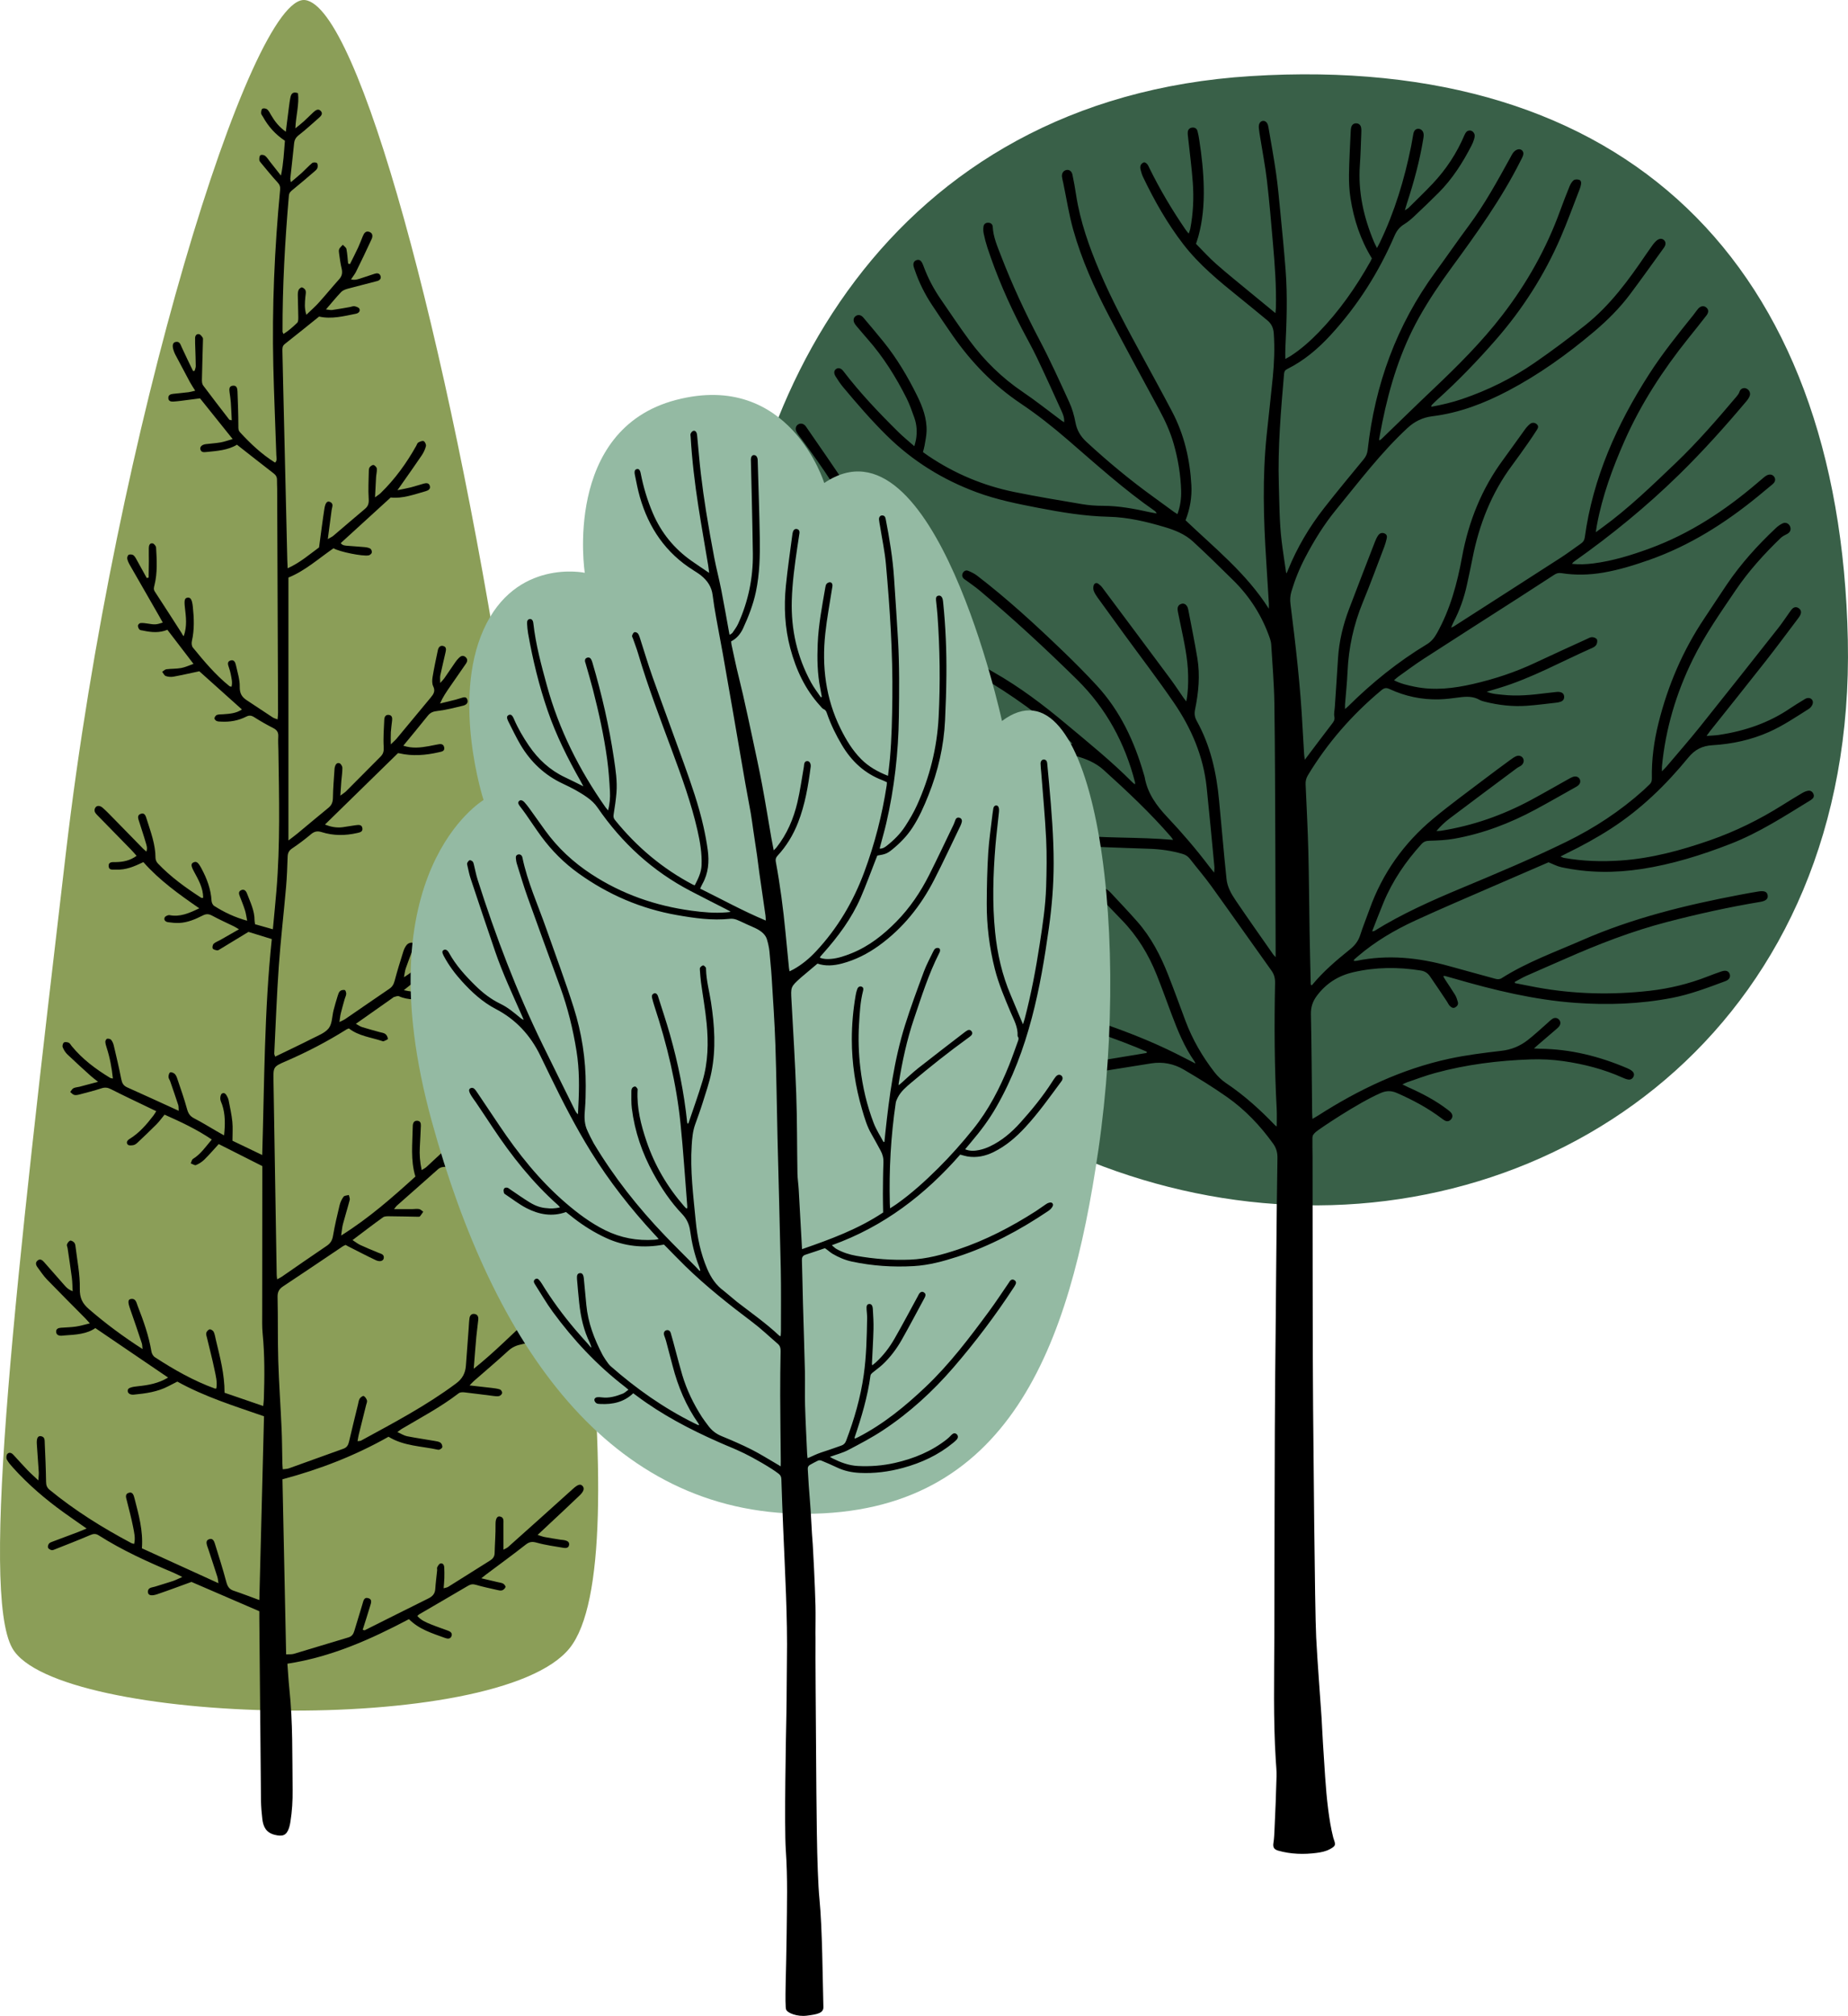
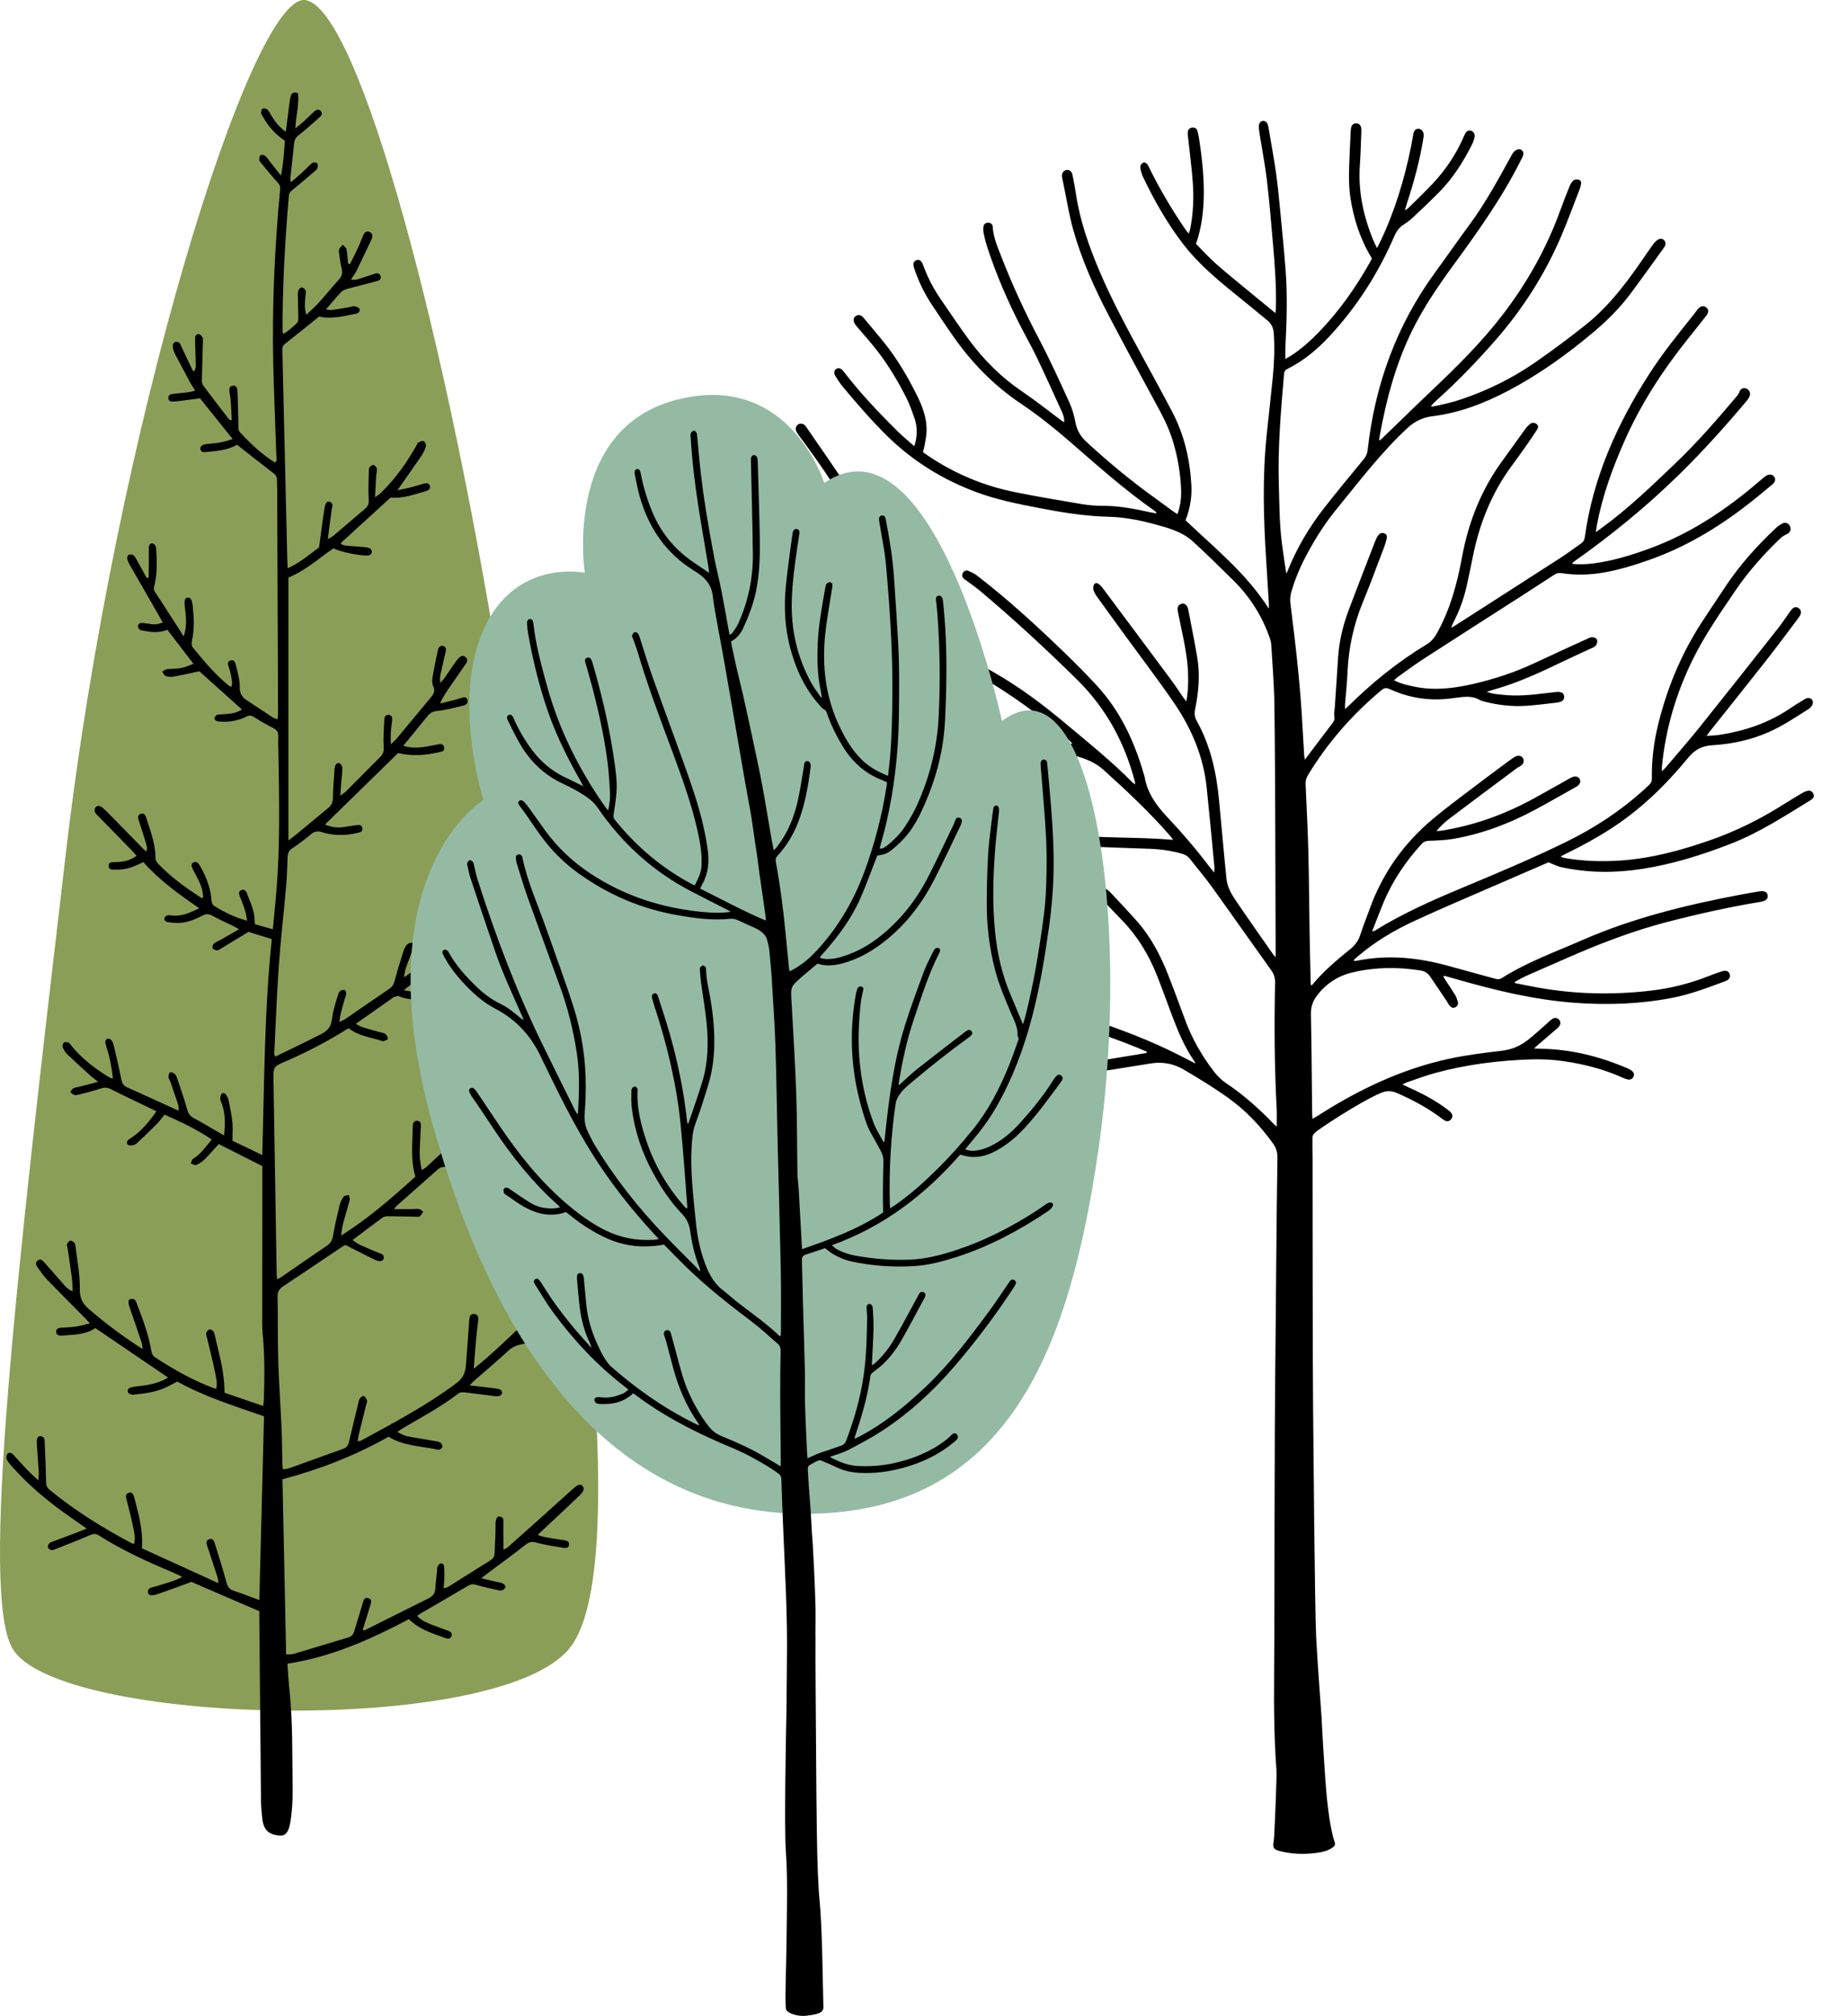
<svg xmlns="http://www.w3.org/2000/svg" id="Lager_2" viewBox="0 0 1551.2 1691.27">
  <defs>
    <style>.cls-1{fill:#396048;}.cls-2{fill:#94baa3;}.cls-3{fill:#8b9e58;}</style>
  </defs>
  <g id="_ÎÓÈ_1">
    <path class="cls-3" d="M10.29,1382.76c36.41,64.72,407.91,74.98,467.89,0,59.99-74.98-6-479.89-53.99-788.82C376.21,285.01,301.16,6.07,256.2.07,211.25-5.93,97.27,357.68,55.28,715.76,13.29,1073.83-16.7,1334.77,10.29,1382.76Z" />
    <path d="M119.04,1299c21.44,9.77,42.54,19.38,64.34,29.32-.36-2.16-.45-3.85-.95-5.41-2.39-7.51-4.88-14.99-7.35-22.48-.34-1.04-.75-2.06-1.08-3.1-.75-2.4-1.46-5.03,1.76-6,2.79-.84,3.91,1.53,4.56,3.63,3.3,10.66,6.72,21.3,9.58,32.08,1,3.75,2.31,6.27,6.14,7.55,7,2.34,13.88,5.02,21.64,7.86,1.33-52.02,2.63-103,3.93-154.18-25.04-8.66-49.75-16.37-72.75-29.1-2.45,1.25-4.95,2.5-7.43,3.81-9.13,4.81-19.11,6.15-29.17,7.13-1.05.1-2.23-.04-3.19-.46-2.32-1.01-2.59-4.12-.29-5.13,2.13-.94,4.62-1.21,6.98-1.46,8.77-.89,17.34-2.41,25.33-7.29-20.22-13.75-40.25-27.36-61.06-41.5-7.22,5.04-16.43,5.54-25.63,6.15-.87.06-1.74.22-2.62.26-2.47.11-4.58-.7-4.66-3.42-.07-2.43,1.96-3.13,4.11-3.28,4.15-.29,8.33-.38,12.44-.97,3.62-.52,7.15-1.61,11.76-2.69-1.88-2.08-2.93-3.33-4.08-4.49-10.63-10.75-21.36-21.4-31.86-32.27-3.02-3.13-5.44-6.84-8.04-10.36-1.44-1.94-1.95-4.12.31-5.78,2.07-1.52,3.8-.12,5.14,1.38,5.97,6.7,11.82,13.5,17.78,20.2,1.54,1.73,3.32,3.23,6.31,4.35-.22-3.8-.21-7.62-.69-11.39-1.05-8.26-2.35-16.48-3.56-24.72-.16-1.08-.85-2.31-.52-3.17.48-1.25,1.49-2.68,2.63-3.16.77-.33,2.39.61,3.24,1.4.72.67,1.11,1.92,1.23,2.97,1.41,11.96,3.92,23.95,3.67,35.89-.17,7.79,2.17,12.44,7.63,17.16,13.94,12.07,28.66,23,45.04,33.53-.27-2.24-.21-3.63-.63-4.86-3.18-9.55-6.36-19.1-9.73-28.59-2-5.63-2.09-8.11.46-8.54,4.32-.73,4.74,3.11,5.79,5.79,4.87,12.45,9.36,25.02,11.56,38.3.28,1.72,1.46,3.81,2.88,4.73,15.98,10.44,32.53,19.84,50.56,26.37.18.06.43-.07,1.05-.19.96-5.37-.5-10.67-1.58-15.9-1.82-8.79-4.12-17.48-6.19-26.21-.35-1.48-1.03-3.12-.68-4.46.32-1.22,1.72-2.78,2.85-2.97,1.02-.17,2.89,1.04,3.38,2.1.99,2.15,1.32,4.61,1.87,6.95,3.41,14.27,7.26,28.46,7.24,44.14,10.56,3.62,21.22,7.28,32.45,11.13.23-2.38.47-4.04.53-5.69.61-18.41.78-36.81-1.02-55.18-.55-5.65-.36-11.39-.36-17.09.01-38.8.06-77.6.1-116.4,0-2.17,0-4.34,0-6.94-12.23-6.17-24.28-12.26-36.59-18.47-4.04,4.4-7.87,8.88-12.06,13.01-1.97,1.94-4.47,3.54-7.03,4.6-1.08.45-2.91-.9-4.4-1.43.6-1.27.85-3.11,1.86-3.72,6.55-4.01,10.63-10.22,15.8-16.27-12.64-8.6-25.86-14.73-39.64-20.88-2.33,2.83-4.35,5.68-6.77,8.13-5.23,5.27-10.64,10.37-16.04,15.46-.94.88-2.15,1.76-3.36,1.98-1.52.27-3.8.49-4.63-.37-1.77-1.82-.4-3.7,1.44-4.82,8.2-5.03,14.32-12.17,20.07-19.68.77-1.01,1.37-2.14,2.31-3.61-2.5-1.2-4.63-2.21-6.74-3.23-10.45-5.05-20.96-9.96-31.3-15.23-2.78-1.42-5.06-1.66-8-.7-6.02,1.97-12.18,3.52-18.31,5.13-1.46.39-3.13.73-4.53.38-1.24-.31-2.23-1.6-3.33-2.46.89-1.08,1.58-2.56,2.73-3.15,1.51-.78,3.39-.8,5.08-1.24,4.82-1.25,9.63-2.56,15.57-4.14-2.68-2.13-4.42-3.38-6-4.81-6.65-6.02-13.32-12.02-19.8-18.22-1.69-1.62-3.01-3.83-3.9-6.01-.43-1.06.13-3.25,1-3.91.86-.65,2.86-.39,4.05.15,1.08.49,1.74,1.9,2.57,2.91,9.02,11,20.23,19.32,32.29,26.63.51.31,1.22.29,2.24.51-.92-8.93-2.52-17.47-5.21-25.8-.53-1.65-1.07-3.36-1.15-5.06-.04-.86.84-2.39,1.51-2.51,1.07-.2,2.74.16,3.38.93,1.07,1.3,1.79,3.04,2.19,4.71,2.21,9.37,4.45,18.73,6.28,28.17.65,3.31,1.74,5.53,4.97,6.97,14.19,6.32,28.28,12.83,43.27,19.66-.17-2.19,0-3.62-.41-4.86-2.16-6.65-4.46-13.27-6.74-19.88-.43-1.24-1.4-2.42-1.42-3.63-.02-1.33.44-3.3,1.34-3.8.84-.46,2.86.3,3.79,1.15,1.07.96,1.72,2.55,2.2,3.98,2.84,8.49,5.89,16.94,8.22,25.57,1.01,3.73,2.53,6.05,5.98,7.82,6.43,3.29,12.57,7.13,18.83,10.74,1.86,1.07,3.73,2.12,6.28,3.56.96-9.13,1.12-17.46-1.58-25.67-.55-1.66-1.51-3.3-1.6-4.98-.07-1.5.35-3.81,1.36-4.42,2.2-1.33,3.52.65,4.45,2.48.49.97.99,2,1.19,3.06,1.12,5.99,2.51,11.97,3.12,18.01.52,5.18.11,10.46.11,15.99,8.28,3.98,16.28,7.82,24.97,12,1.83-60.92,1.74-121.14,8.04-181.17-7.1-2.19-13.73-4.23-19.58-6.04-8.27,5.03-16.07,9.78-23.89,14.51-.74.45-1.66,1.12-2.37,1-1.35-.24-3.27-.66-3.74-1.61-.5-.99-.03-3.2.83-3.98,1.57-1.42,3.77-2.14,5.66-3.21,4.94-2.8,9.85-5.64,15.54-8.9-1.85-1.08-2.99-1.84-4.2-2.44-6.09-2.98-12.31-5.72-18.26-8.97-2.84-1.55-5.02-1.65-7.9-.19-6.26,3.18-12.75,5.97-19.9,6.29-3.02.14-6.1-.23-9.12-.62-2.2-.29-3.95-1.76-2.96-4.01.47-1.08,2.85-2.16,4.12-1.92,8.77,1.68,16.27-1.58,24.89-5.75-17.16-11.84-33.44-23.5-46.91-38.75-7.58,3.62-14.8,6.74-22.96,6.27-2.53-.15-5.96.93-6.18-2.88-.22-3.87,3.31-3.35,5.82-3.39,6.24-.09,12.11-1.22,17.63-5.27-1.64-1.83-3-3.48-4.49-5-9.63-9.87-19.27-19.73-28.93-29.57-1.7-1.73-2.56-3.64-1.18-5.87,1.19-1.92,3.82-1.95,6.29.26,3.27,2.91,6.3,6.09,9.37,9.22,8.14,8.29,16.23,16.62,24.36,24.92.73.74,1.56,1.39,2.81,2.5,1.11-3.18,0-5.62-.66-7.93-1.62-5.68-3.59-11.27-5.32-16.92-.75-2.44-2.27-5.56,1.16-6.82,3.5-1.29,4.29,1.94,5.08,4.47,3.32,10.64,7.39,21.11,7.38,32.54,0,1.53.86,3.41,1.94,4.55,10.78,11.37,23.41,20.44,36.5,28.89.29.19.82.02,1.57.02.02-8.2-3.9-15.06-7.63-21.92-2.6-4.78-2.88-6.73-.46-7.84,2.47-1.13,3.92.03,6.53,4.87,4.62,8.58,8.05,17.48,8.59,27.36.08,1.49,1,3.51,2.18,4.27,8.31,5.3,17.14,9.53,27.72,12.47-.68-3.38-.99-6.13-1.81-8.72-1.25-3.96-2.82-7.83-4.33-11.7-.77-1.97-1.38-3.99.92-5.15,2.64-1.33,4.25.53,5.05,2.65,2.78,7.34,6.43,14.45,6.38,22.61,0,.85.2,1.7.4,3.23,4.63,1.31,9.37,2.65,14.96,4.23,1.06-11.37,2.11-21.78,2.98-32.21,3.26-39.17,2.25-78.41,1.67-117.64-.06-3.95-.34-7.9-.1-11.83.22-3.57-1.13-5.57-4.32-7.18-5.46-2.75-10.78-5.84-15.95-9.12-2.34-1.48-4.17-1.68-6.62-.43-6.58,3.35-13.66,4.6-21.02,4.2-1.3-.07-2.72-.02-3.86-.53-.84-.37-1.93-1.67-1.81-2.35.19-1.05,1.16-2.43,2.11-2.76,1.6-.55,3.44-.39,5.18-.53,5.39-.42,10.83-.67,15.76-4.04-12.19-10.92-24.17-21.66-35.75-32.04-7.26,1.54-14.45,3.2-21.7,4.52-2.08.38-4.49.18-6.47-.53-1.27-.45-2.03-2.32-3.02-3.55,1.19-.74,2.32-1.97,3.59-2.13,4.1-.52,8.31-.31,12.36-1.04,3.34-.6,6.51-2.14,10.35-3.47-7.52-9.81-14.53-18.96-21.93-28.62-6.51,2.76-13.42,2.23-20.33.7-1.06-.23-2.42-.22-3.07-.88-.79-.81-1.37-2.24-1.3-3.35.05-.78,1.3-2.02,2.11-2.09,1.92-.18,3.91.08,5.84.39,6.27,1.03,7.27,1.03,12.9-.8-1.18-2.1-2.28-4.12-3.42-6.11-8.08-14.05-16.19-28.08-24.22-42.16-.97-1.69-1.85-3.54-2.2-5.42-.19-1.03.57-2.98,1.35-3.27,1.17-.42,3.15-.21,4.03.58,1.4,1.26,2.25,3.18,3.21,4.89,2.63,4.68,5.2,9.4,7.79,14.1.53-.12,1.07-.23,1.6-.35.07-4.52.17-9.04.19-13.57.02-3.73-.13-7.45-.05-11.18.04-2.05.62-4.38,3.16-3.98,1.18.19,2.87,2.24,2.94,3.53.62,10.49,1.23,21.03-1.31,31.39-.49,1.99-1.02,3.6.25,5.54,7.56,11.55,15.02,23.16,22.47,34.77.58.91.84,2.02,1.82,2.57,2.99-8.47,1.83-16.24.96-23.98-.68-6.07-.26-8,2.34-8.26,2.49-.25,3.68,1.62,4.32,7.65,1.02,9.62,1.38,19.22-.8,28.78-.38,1.69-.19,4.17.82,5.41,9.43,11.54,19,22.98,30.69,32.39.31.25.8.26,1.74.53,1.03-3.68-.03-7.18-.64-10.66-.34-1.93-.98-3.82-1.59-5.69-.71-2.15-1.6-4.61,1.19-5.62,3.22-1.16,4.27,1.57,4.79,3.94,1.29,5.97,3.3,12.02,3.17,17.99-.12,5.44,1.71,8.61,5.84,11.31,7.32,4.79,14.57,9.69,21.9,14.48,1.04.68,2.34.96,4.02,1.62.17-2.24.41-3.9.4-5.56-.23-62.69-.48-125.39-.74-188.08-.01-2.41-.2-4.82-.15-7.23.05-2.4-.87-4.03-2.81-5.52-10.22-7.86-20.32-15.86-30.79-24.06-7.55,4.65-16.78,5.23-25.94,6.15-2.1.21-4.08.25-4.76-2.23-.59-2.13,1.3-3.98,4.52-4.4,4.12-.54,8.3-.72,12.39-1.44,3.18-.56,6.26-1.71,10.18-2.82-9.37-11.69-18.21-22.71-27.39-34.15-5.3.69-10.91,1.43-16.53,2.13-1.95.24-3.92.45-5.88.57-2.17.13-4.13-.42-4.2-2.99-.06-2.48,1.81-3.25,3.95-3.48,4.36-.46,8.72-.86,13.07-1.4,1.66-.21,3.28-.73,5.54-1.26-1.72-2.77-3.2-4.91-4.43-7.19-4.16-7.7-8.25-15.44-12.32-23.18-.61-1.16-1.07-2.41-1.47-3.66-1.2-3.7-.67-6.26,1.56-6.81,3.58-.87,4.2,1.89,5.33,4.37,3.04,6.73,6.34,13.34,9.54,20,.43-.07.87-.15,1.3-.22.33-1.3.96-2.61.95-3.91-.02-5.04-.26-10.07-.4-15.11-.08-2.85-.23-5.69-.15-8.54.06-1.98,1.27-3.57,3.3-3.18,1.16.22,2.21,1.69,3,2.81.44.62.32,1.7.29,2.57-.29,10.93-.65,21.86-.87,32.79-.03,1.62.11,3.62,1.01,4.82,7.19,9.66,14.58,19.18,21.94,28.72.19.25.74.22,2.09.56-.26-5.18-.43-10.1-.78-15-.2-2.84-.68-5.65-1.05-8.48-.33-2.51-.57-5.23,2.79-5.56,3.37-.34,3.77,2.51,3.86,4.94.36,9.61.72,19.23.74,28.84,0,2.07-.11,3.7,1.41,5.34,8.8,9.51,18.12,18.4,29.39,25.43,2.01-1.9,1.12-4.19,1.06-6.18-.81-24.97-1.94-49.94-2.53-74.92-1.17-49.36,1.05-98.6,5.7-147.74.25-2.7-.34-4.34-2.17-6.32-4.76-5.13-9.14-10.62-13.63-16-.69-.83-1.6-1.81-1.66-2.76-.09-1.36.09-3.33.95-3.98.79-.6,3.02-.26,3.94.49,1.65,1.35,2.81,3.32,4.17,5.04,2.69,3.4,5.37,6.81,9.11,11.56,2.21-10.62,2.52-19.82,3.33-29.24-7.84-5.18-13.97-11.91-18.45-20.12-.52-.96-1.47-1.89-1.51-2.87-.05-1.34.19-3.36,1.04-3.87.94-.57,3.12-.25,4.03.53,1.43,1.24,2.31,3.14,3.3,4.84,2.99,5.12,6.5,9.76,12.34,13.93.88-7.02,1.64-13.2,2.45-19.37.43-3.25.8-6.53,1.49-9.73.63-2.91,2.23-4.77,6.27-3.23,1.16,9.36-1.75,18.7-2.19,29.48,2.92-2.4,5.12-4.06,7.14-5.9,2.76-2.5,5.34-5.2,8.09-7.7,1.85-1.68,4.15-3.3,6.24-.79,1.82,2.19.03,4.08-1.68,5.57-5.6,4.89-11.07,9.97-16.94,14.53-2.53,1.96-3.63,4.03-3.93,7.05-.98,9.8-2.13,19.59-3.18,29.39-.06.59.2,1.22.52,3.01,3.44-2.94,6.43-5.36,9.26-7.94,2.91-2.66,5.55-5.64,8.59-8.12.84-.69,3.21-.67,3.96.02.78.71.82,2.75.47,4.01-.32,1.14-1.49,2.14-2.47,2.99-5.97,5.12-11.93,10.27-18.06,15.21-1.77,1.43-3.24,2.57-3.46,5.12-3.26,38.01-5.45,76.07-5.31,114.24,0,.38.31.76.77,1.84,4.32-2.65,7.97-6.01,11.51-9.37.97-.92.94-3.17.93-4.8-.05-6.12-.33-12.24-.41-18.36-.02-1.51.09-3.17.71-4.49.47-.98,2.07-2.25,2.82-2.06,1.21.32,2.71,1.57,3.03,2.73.45,1.59-.07,3.45-.21,5.19-.4,4.72-.98,9.46.82,15.05,3.86-3.73,7.32-6.71,10.36-10.08,5.87-6.5,11.41-13.3,17.26-19.82,2.49-2.77,2.8-5.59,1.96-9.07-.98-4.03-1.47-8.18-2.06-12.29-.19-1.29-.42-2.81.08-3.89.63-1.37,1.99-2.4,3.04-3.57,1.05,1.18,2.77,2.23,3.02,3.57.77,4.01.97,8.12,1.4,12.2.52.13,1.04.26,1.57.39,2.29-4.61,4.65-9.18,6.83-13.85,1.48-3.17,2.66-6.48,4.01-9.71,1-2.38,2.43-4.47,5.4-3.43,3.05,1.08,2.92,3.88,1.91,6.08-4.17,9.15-8.57,18.2-13,27.22-1.04,2.11-2.57,3.98-4.27,6.55,3.4.9,5.97-.17,8.53-.98,3.76-1.19,7.49-2.46,11.22-3.71,2.11-.71,4.11-.55,4.97,1.71.9,2.37-.76,3.84-2.77,4.39-8.22,2.22-16.51,4.19-24.72,6.43-1.96.54-4.17,1.36-5.51,2.76-4.22,4.42-8.08,9.19-12.76,14.61,2.2.22,3.78.68,5.26.47,4.99-.7,9.94-1.63,14.9-2.48,1.29-.22,2.66-.9,3.84-.66,1.49.31,3.63,1.02,4.08,2.13.89,2.2-.79,3.72-2.97,4.16-10.28,2.06-20.52,4.72-30.87,2.36-9.67,7.76-19.18,15.49-28.82,23.05-2.12,1.67-2.01,3.7-1.97,5.86.16,8.33.35,16.66.55,24.98,1.18,50.18,2.36,100.36,3.55,150.54.05,1.92.17,3.85.3,6.77,10.44-4.7,18.45-11.77,26.35-17.5,1.54-11.29,2.85-21.92,4.49-32.5.78-5,2.35-6.65,4.56-5.73,3.54,1.46,1.86,4.29,1.52,6.79-1.06,7.79-2.06,15.59-3.23,24.45,2.22-1.3,3.58-1.87,4.65-2.78,8.86-7.5,17.62-15.13,26.54-22.57,2.82-2.35,3.39-4.82,3.14-8.53-.51-7.82-.04-15.7.11-23.56.02-1.05.24-2.35.89-3.07.79-.86,2.39-1.92,3.17-1.64,1.15.43,2.55,1.91,2.65,3.05.2,2.35-.48,4.77-.63,7.17-.33,5.15-.54,10.3-.88,16.9,2.45-1.83,3.68-2.56,4.67-3.52,12.05-11.69,21.76-25.15,29.95-39.75.53-.95.87-2.3,1.69-2.74,1.39-.75,3.44-1.67,4.56-1.14,1.1.51,2.18,2.95,1.86,4.2-.68,2.71-1.95,5.39-3.52,7.72-5.51,8.17-11.24,16.19-16.89,24.27-.84,1.2-1.69,2.4-3.5,4.97,4.79-1.01,8.13-1.59,11.39-2.42,3.6-.92,7.13-2.14,10.72-3.12,1.99-.54,4.22-.69,5.01,1.7.9,2.73-1.04,3.99-3.35,4.65-9.88,2.8-19.61,6.42-29.44,5.3-14.18,12.94-27.92,25.47-41.91,38.24,1.3,2.13,3.77,2.12,6.05,2.32,4.58.41,9.18.61,13.76,1.06,1.7.16,3.55.44,4.98,1.28.84.49,1.5,2.3,1.28,3.31-.21.95-1.58,2.13-2.61,2.34-5.02,1.02-24.81-3.02-29.54-5.94-12.43,8.56-23.9,18.93-37.84,24.57v220.58c3.48-2.69,5.7-4.3,7.8-6.04,8.61-7.12,17.14-14.35,25.81-21.4,2.8-2.28,3.68-4.88,3.73-8.48.11-7.87.83-15.74,1.32-23.61.04-.65.09-1.32.25-1.95.52-2.07,1.61-4.07,3.93-3.32,1.16.38,2.43,2.53,2.44,3.89.05,3.7-.58,7.41-.88,11.12-.29,3.63-.5,7.26-.83,12.2,2.38-1.82,3.82-2.69,4.97-3.84,9.61-9.61,19.14-19.29,28.75-28.89,2.33-2.33,2.89-4.64,2.67-8.12-.48-7.6.14-15.28.48-22.92.11-2.36,1.19-4.44,4.09-3.94,2.54.44,2.69,2.55,2.48,4.63-.33,3.27-.85,6.53-1.06,9.8-.18,2.95-.04,5.91-.04,10.23,2.35-2.3,3.8-3.49,4.99-4.91,9.55-11.44,19.03-22.94,28.56-34.4,2.32-2.79,4.05-5.36,2.07-9.39-1.07-2.17-.96-5.24-.55-7.76,1.24-7.54,2.86-15.03,4.43-22.51.5-2.36,1.9-4.27,4.58-3.53,2.9.8,2.31,3.32,1.83,5.48-1.43,6.4-3.01,12.78-4.36,19.19-.34,1.6-.05,3.34-.05,6.35,1.67-1.91,2.67-2.87,3.45-3.99,3.13-4.49,6.16-9.05,9.29-13.55.87-1.25,1.87-2.45,2.95-3.52,1.49-1.48,3.25-2.41,5.26-.92,2.21,1.65,2.06,3.7.63,5.77-4.47,6.49-8.98,12.96-13.47,19.44-2.96,4.27-5.91,8.54-8.26,13.98,4.33-1.06,8.67-2.11,13-3.2,1.48-.38,2.93-.89,4.41-1.31,2.09-.6,4.57-1.71,5.53,1.28.97,3-1.27,4.52-3.77,5.1-7.02,1.64-14.03,3.55-21.16,4.36-3.58.4-6.06,1.21-8.29,4.02-6.64,8.35-13.49,16.53-20.56,25.15,7.56,2.47,14.42,1.62,21.27.41,2.37-.42,4.73-.91,7.09-1.39,2.45-.5,5.15-1,5.92,2.2.83,3.48-2.22,3.76-4.49,4.28-11.01,2.52-22.07,3.46-33.21.86-.62-.14-1.29-.09-1.09-.08-20.62,20.16-40.79,39.88-61.26,59.89,4.61,1.83,9.54,2.9,14.75,2.23,3.69-.47,7.34-1.24,11.04-1.69,2.36-.29,5.24-.79,5.66,2.66.35,2.89-2.08,3.36-4.32,3.87-10.03,2.28-20.02,2.38-29.87-.74-3.49-1.11-6.1-.66-8.97,1.76-5.02,4.23-10.29,8.2-15.74,11.86-2.7,1.81-3.77,3.8-3.87,6.95-.28,8.54-.58,17.09-1.33,25.6-1.93,22.04-4.51,44.04-6.07,66.11-1.73,24.48-2.61,49.01-3.83,73.53-.03.6.34,1.21.75,2.57,10.57-5.13,21.03-10.04,31.31-15.27,4.86-2.47,10.66-4.62,13.73-8.66,2.89-3.81,2.7-9.93,3.99-15,1.03-4.03,2.21-8.02,3.45-11.99.45-1.45.93-3.13,1.98-4.07.91-.82,2.74-1.17,3.96-.88.66.16,1.29,2.11,1.23,3.22-.08,1.48-.9,2.91-1.31,4.38-1.12,4-2.28,8-3.26,12.04-.51,2.09-.68,4.25-1.13,7.18,2.13-1.08,3.7-1.68,5.05-2.61,12.3-8.41,24.52-16.93,36.86-25.28,2.56-1.73,3.69-3.87,4.47-6.8,2.18-8.24,4.7-16.4,7.27-24.53.65-2.06,1.66-4.17,3.08-5.75.94-1.04,3.09-1.89,4.35-1.55,2.18.59,1.65,2.61.97,4.38-2.18,5.72-4.38,11.43-6.39,17.21-.7,2.01-.87,4.19-1.49,7.33,2.22-1.48,3.66-2.29,4.94-3.31,9.74-7.83,19.38-15.77,29.19-23.51,3.09-2.43,4.62-5.47,5.98-9.07,3.84-10.23,8.08-20.31,12.37-30.36.92-2.16,2.55-4.1,4.18-5.83,1.4-1.49,3.37-2.38,5.21-.57,1.57,1.55.86,3.09-.39,4.62-5.66,6.91-8.52,15.22-11.55,23.44-.28.75-.23,1.62-.49,3.59,2.38-2.17,4.01-3.54,5.49-5.04,8.16-8.27,16.29-16.56,24.41-24.87,3.51-3.59,5.78-4.39,7.74-2.61,1.97,1.78,1.49,4.19-1.94,7.89-5.34,5.77-10.82,11.4-17.22,18.13,3.19.38,5.37.78,7.57.87,3.5.15,7.03-.11,10.5.26,1.11.12,2.86,1.66,2.88,2.59.03,1.08-1.34,2.44-2.43,3.23-.78.57-2.11.6-3.17.54-6.74-.41-13.48-.91-21.56-1.48-5.1,4.81-11.23,10.58-18.04,16.99,5.43,1.78,9.93,3.25,14.43,4.72,1.46.48,3.16.65,4.29,1.54,1,.78,2.12,2.62,1.81,3.54-.35,1.06-2.16,2.17-3.41,2.26-1.65.11-3.4-.65-5.06-1.2-5.8-1.94-11.58-3.96-17.72-6.07-12.25,9.83-24.63,19.76-38.13,30.59,5.97,1.38,10.67,1.58,15.39,1.69,2.85.07,5.72-.1,8.53.26,1,.13,2.47,1.38,2.6,2.28.14.98-.75,2.67-1.66,3.14-1.47.75-3.37,1.17-5,.99-8-.88-16.27.29-23.95-3.28-1.07-.5-2.8.37-4.21.69-.4.09-.72.48-1.08.73-10.02,7.05-20.04,14.1-30.87,21.73,2.07,1.11,3.57,2.23,5.26,2.76,4.8,1.51,9.68,2.77,14.52,4.15,1.68.48,3.63.63,4.95,1.61,1.16.86,2.03,2.63,2.17,4.08.05.56-2.24,1.4-3.51,2-.33.16-.88,0-1.29-.14-9.48-3.16-19.76-4.19-27.94-10.59-.77.32-1.43.48-1.97.82-16.36,10.27-33.43,19.15-51.17,26.8-10.36,4.47-10.34,4.75-10.16,16.05.86,54.34,1.77,108.67,2.68,163.01.02,1.02.19,2.05.37,3.79,1.63-.87,2.77-1.35,3.77-2.04,12.64-8.69,25.2-17.5,37.92-26.06,3.19-2.15,4.6-4.65,5.24-8.45,1.46-8.62,3.48-17.16,5.53-25.67.61-2.5,1.79-5.02,3.32-7.08.75-1.01,2.9-.98,4.41-1.42.27,1.39,1.06,2.91.74,4.14-1.75,6.76-3.88,13.43-5.66,20.18-.72,2.7-.9,5.55-1.53,9.7,23.26-14.58,42.82-31.81,62.34-49.5-4.25-13.78-2.45-27.82-2.24-41.78,0-.44.02-.88.06-1.31.24-2.23,1.27-3.83,3.71-3.7,2.52.14,3.16,1.93,3.05,4.17-.3,5.91-.5,11.82-.87,17.73-.4,6.34.07,12.58,1.55,19.49,1.67-1.08,2.98-1.69,3.99-2.62,15.6-14.44,31.13-28.96,46.78-43.35,2.62-2.41,3.37-5.07,3.71-8.57.94-9.8,2.55-19.54,3.89-29.3.03-.22.05-.44.12-.64.61-1.99,1.54-3.94,3.96-3.6,2.76.38,3.21,2.4,2.78,4.94-1.28,7.56-2.44,15.14-3.63,22.71-.13.84-.16,1.69-.33,3.58,2.11-1.85,3.65-2.98,4.92-4.36,6.94-7.6,13.81-15.27,20.72-22.91,1.32-1.46,2.57-3.01,4.05-4.28,1.66-1.43,3.86-1.88,5.18.09.77,1.15.73,3.23.3,4.67-.4,1.36-1.73,2.48-2.75,3.63-6.38,7.23-12.78,14.44-19.18,21.65-.97,1.09-1.94,2.18-3.47,3.9,6.55,1.12,11.94-.92,17.42-1.53,2.17-.24,4.32-.76,6.49-1,2.26-.24,4.7-.23,4.98,2.78.23,2.5-1.86,3.42-3.85,3.67-9.54,1.21-18.94,3.97-28.68,2.75-2.19-.28-3.7.13-5.27,1.64-12.16,11.7-24.39,23.33-36.58,35.01-.42.4-.6,1.05-1.28,2.3,4.31,0,8.14.11,11.96-.03,3.5-.13,6.99-.68,10.48-.69,1.05,0,2.92,1.13,2.96,1.83.07,1.26-.62,3.02-1.6,3.77-1.09.83-2.85,1.04-4.33,1.07-7.88.16-15.76.33-23.63.16-2.59-.06-4.59.38-6.55,2.13-11.45,10.21-22.99,20.33-34.48,30.49-.59.52-1.01,1.24-2.29,2.85,5.73,0,10.43.02,15.12,0,1.97-.01,4-.4,5.89-.06,1.26.23,2.34,1.46,3.5,2.24-.92,1.32-1.75,2.72-2.81,3.93-.33.37-1.25.3-1.9.29-7.87-.13-15.75-.35-23.62-.4-1.83-.01-4.09-.09-5.44.87-8.36,5.99-16.51,12.27-25.59,19.1,2.44,1.57,4.39,3.15,6.59,4.17,4.96,2.3,10.05,4.35,15.1,6.46,2.17.91,5.02,1.24,4.52,4.58-.35,2.32-3.21,3.28-6.65,1.67-7.9-3.7-15.63-7.79-23.43-11.72-.58-.29-1.13-.64-1.88-1.07-.71.32-1.55.57-2.25,1.04-16.74,11.23-33.42,22.56-50.24,33.67-3.49,2.31-4.79,4.8-4.68,9.11.43,17.75.04,35.52.58,53.26.58,19.05,1.96,38.08,2.8,57.12.43,9.63.43,19.28.65,28.93.03,1.51.19,3.02.33,5.1,1.95-.29,3.66-.27,5.18-.81,15.25-5.44,30.46-11.01,45.71-16.45,2.84-1.01,4.03-2.94,4.68-5.73,2.43-10.45,5.01-20.87,7.55-31.29.41-1.7.59-3.58,1.46-5.02.67-1.09,2.74-2.52,3.35-2.2,1.26.65,2.32,2.27,2.76,3.71.33,1.1-.39,2.53-.7,3.8-2.06,8.29-4.15,16.57-6.19,24.87-.4,1.64-.62,3.33-1.03,5.52,1.34-.19,2.23-.08,2.88-.43,27.3-14.9,54.85-29.36,79.9-48.05,5.31-3.96,7.71-8.66,8.18-14.84.78-10.26,1.52-20.53,2.29-30.8.23-3.06.31-6.14.74-9.16.31-2.12,1.64-3.72,4.03-3.46,2.76.3,3.56,2.39,3.33,4.78-.45,4.77-1.21,9.52-1.64,14.29-.77,8.48-1.38,16.98-2.18,26.91,17.48-13.89,32.18-29.09,47.46-42.95-.99-6.97-1.96-13.45-2.79-19.93-.19-1.49-.2-3.11.22-4.52.24-.81,1.44-1.76,2.3-1.85.86-.09,2.36.61,2.62,1.32.74,2.01,1.1,4.2,1.42,6.34.6,4.02,1.07,8.06,1.79,13.56,3.32-3.16,5.67-5.35,7.96-7.59,4.24-4.13,8.43-8.31,12.67-12.44,1.1-1.07,2.21-2.14,3.44-3.04,1.8-1.32,4.1-1.6,5.17.4.73,1.36.28,3.63-.24,5.3-.35,1.1-1.76,1.87-2.72,2.78-10.62,10.14-21.23,20.3-31.9,30.38-1.09,1.03-2.59,1.64-3.91,2.44.36.54.72,1.07,1.07,1.61,1.74-.3,3.52-.48,5.23-.91,7.22-1.83,14.42-3.7,21.61-5.63,2.44-.65,5.12-1.4,5.94,1.84.79,3.14-1.91,4.13-4.29,4.71-10.85,2.63-21.68,5.36-32.62,7.59-4.44.91-8.07,2.42-11.48,5.55-9.35,8.6-19.08,16.79-28.64,25.16-1.07.94-2.02,2.03-3.81,3.85,6.85.77,12.65,1.38,18.44,2.09,2.38.29,4.82.54,7.07,1.3.9.3,1.94,1.98,1.85,2.93-.09.95-1.36,2.24-2.37,2.56-1.38.43-3.03.21-4.53.03-8.26-1-16.51-2.15-24.78-3.08-1.56-.17-3.64-.13-4.76.74-14.99,11.56-31.7,20.35-47.9,29.95-.91.54-1.71,1.24-3.61,2.63,3.19,1.41,5.52,2.97,8.06,3.48,7.73,1.54,15.54,2.63,23.3,3.98,1.69.29,3.6.55,4.9,1.51.96.71,1.74,2.75,1.41,3.81-.31.99-2.39,2.29-3.38,2.07-14.04-3.1-28.91-3.02-41.73-10.92-27.99,15.83-57.51,27.3-89.02,35.68,1.02,48.66,2.04,97.45,3.08,146.91,2.67-.15,4.65.09,6.4-.43,15.31-4.54,30.57-9.28,45.88-13.81,2.96-.88,4.18-2.81,4.97-5.48,2.24-7.56,4.52-15.11,6.86-22.64.75-2.43,1.17-5.86,4.83-4.82,3.67,1.04,2.26,4.25,1.55,6.65-1.96,6.65-4.13,13.24-6.22,19.86.91.25,1.4.57,1.66.44,17.83-8.89,35.62-17.87,53.48-26.71,3.43-1.7,5.52-3.9,5.77-7.91.33-5.24,1.05-10.45,1.57-15.67.09-.87-.29-1.91.07-2.59.64-1.2,1.52-2.82,2.61-3.11,2.13-.56,3.16,1.2,3.27,3.12.17,3.06.17,6.13.09,9.19-.07,2.61-.36,5.21-.59,8.45,1.59-.48,2.84-.59,3.79-1.18,11.71-7.31,23.36-14.71,35.06-22.02,2.39-1.49,3.88-3.25,3.95-6.26.19-8.09.89-16.19.76-24.27-.08-5.11,1.71-6.87,3.55-6.53,3.7.67,3.07,3.72,3.09,6.26.05,6.98.02,13.97.02,21.6,1.49-.83,2.87-1.3,3.87-2.2,18.14-16.19,36.28-32.38,54.31-48.7,4-3.62,6.36-4.63,8.23-2.5,1.67,1.89,1.17,4.39-2.46,7.88-9.63,9.26-19.46,18.33-29.21,27.47-1.74,1.63-3.48,3.27-6.06,5.68,2.44.76,4.11,1.46,5.84,1.78,4.52.85,9.07,1.54,13.61,2.27,1.08.17,2.2.14,3.26.41,1.97.5,4.01,1.24,3.72,3.78-.3,2.59-2.44,2.98-4.47,2.64-7.54-1.29-15.19-2.28-22.53-4.33-3.8-1.06-6.2-.95-9.38,1.55-11.02,8.66-22.37,16.89-33.58,25.3-.99.75-1.95,1.55-3.73,2.98,5.29,1.24,9.65,2.25,14,3.29,1.49.35,3.13.49,4.4,1.24.94.55,2.14,2.2,1.89,2.87-.43,1.16-1.75,2.43-2.95,2.75-1.37.37-3.03-.1-4.51-.44-5.76-1.32-11.57-2.51-17.23-4.19-2.57-.77-4.47-.57-6.74.77-13.58,8.03-27.24,15.91-40.86,23.86-.55.32-1,.83-1.73,1.45,3.13,3.68,7.37,5.41,11.56,7.11,4.66,1.9,9.45,3.48,14.17,5.24,1.98.74,3.77,1.96,3.06,4.32-.84,2.8-3.26,2.62-5.43,1.83-10.68-3.89-21.71-7.11-30.39-15.79-32.31,17.04-65.23,31.74-102.02,37.37.56,7.31.92,14.26,1.65,21.17,3,28.19,2.38,56.46,2.72,84.73.11,9.02-.42,17.78-1.82,26.59-.27,1.72-.59,3.47-1.13,5.12-2.12,6.51-5.44,7.63-12.1,5.95-7.31-1.84-9.62-6.9-10.38-13.33-.61-5.22-1.06-10.48-1.12-15.73-.52-50.85-.94-101.7-1.39-152.56-.02-2.16,0-4.32,0-5.97-19.67-8.49-38.72-16.71-56.96-24.59-9.86,3.57-19.24,7.11-28.74,10.33-4.92,1.67-7.6.93-7.78-1.64-.28-4.16,3.36-3.91,5.9-4.73,5-1.61,10.06-3.04,15.05-4.69,2.23-.74,4.33-1.86,7.88-3.42-3.25-1.58-5.23-2.66-7.3-3.53-21.62-9.1-42.99-18.73-62.83-31.37-2.56-1.63-4.53-1.39-7.25-.22-9.64,4.16-19.46,7.93-29.22,11.81-1.01.4-2.19.99-3.13.78-1.13-.26-2.61-1.09-2.97-2.05-.36-.95.13-2.63.86-3.48.78-.91,2.23-1.32,3.44-1.78,6.96-2.64,13.95-5.22,20.91-7.85,2.18-.83,4.33-1.76,7.2-2.94-6.88-4.82-12.99-9.02-19.02-13.35-15.54-11.15-30-23.54-42.82-37.76-1.9-2.1-3.83-4.29-5.15-6.76-.64-1.19-.49-3.61.35-4.62,1.5-1.81,3.56-1.09,5.09.57,4.01,4.34,7.95,8.76,12.04,13.02,2.52,2.63,5.29,5.03,8.96,8.5.19-3.21.49-5.05.37-6.86-.49-7.87-1.14-15.73-1.64-23.6-.3-4.74.78-6.96,3.24-6.66,3.75.46,3.29,3.67,3.41,6.14.49,10.72.95,21.44,1.11,32.17.04,2.89.69,4.85,2.97,6.72,21.27,17.45,44.49,31.9,68.74,44.76.53.28,1.18.33,2.23.61,1.2-4.99-.02-9.7-.9-14.27-1.41-7.3-3.4-14.49-5.17-21.72-.62-2.54-1.97-5.66,1.36-6.83,3.52-1.24,4.35,2.09,5,4.61,3.48,13.56,7.35,27.07,6.2,41.86Z" />
-     <path class="cls-1" d="M1050.02,63.84c-304.04,19-435.55,271.81-438.83,501.05-3.27,229.24,213.62,428.97,460.49,445.36,246.87,16.39,485.93-157.19,479.38-473.2-6.55-316.01-186.66-492.85-501.05-473.2Z" />
    <path d="M962.6,882.37c-2.78-1.18-5.56-2.39-8.36-3.53-30.44-12.39-61.85-21.87-93.41-30.9-9.63-2.76-19.25-5.57-28.82-8.53-2.77-.86-5.18-1-7.86.4-5.89,3.09-12.43,3.63-18.88,3.71-6.94.08-13.88-.54-20.82-.89-.96-.05-1.93-.26-2.86-.52-2.56-.72-3.88-2.44-3.5-4.45.39-2.02,2.28-3.44,4.74-3.23,3.54.3,7.06.86,10.6,1.19,7.26.67,14.52.82,22.7-.7-1.85-.84-2.89-1.41-3.99-1.8-15.43-5.42-30.47-11.68-44.93-19.38-23.76-12.64-43.93-29.58-61.02-50.27-.93-1.12-1.88-2.24-2.61-3.49-1.3-2.24-.99-4.43.63-5.7,1.78-1.39,3.93-.91,5.91,1.22,4.61,4.98,9.18,10,13.89,14.89,22.46,23.33,49.84,38.85,79.82,50.21,22.25,8.43,45.19,14.67,68.01,21.29,11.18,3.24,22.3,6.67,33.45,9.99,1.03.31,2.09.48,4.23.95-2-3.44-3.37-6.13-5.05-8.61-7.14-10.53-15.78-19.64-25.82-27.46-20.21-15.75-41.64-29.6-64.3-41.56-14.87-7.85-29.58-16.01-44.55-23.67-33.4-17.06-60.99-41.18-85.17-69.48-6.93-8.11-13.55-16.49-20.28-24.77-1.85-2.28-1.86-4.89-.17-6.59,1.84-1.84,4.55-1.7,6.88.59,1.49,1.46,2.79,3.14,4.07,4.81,10.98,14.22,22.22,28.25,35.19,40.72,15.06,14.48,30.68,28.31,49.02,38.66,1.4.79,2.81,1.56,5.1,2.84-.71-2.46-1.1-4.12-1.67-5.72-10.76-30.17-24.97-58.56-43.65-84.66-.84-1.18-2.05-2.34-2.29-3.65-.25-1.39.02-3.3.85-4.36,1.21-1.56,3.25-1.38,4.8-.16,1.12.88,2.05,2.06,2.92,3.21,22.48,29.56,38.46,62.39,49.06,97.89.82,2.76,2.21,4.39,4.66,5.68,14.32,7.52,28.59,15.12,42.85,22.74,22.02,11.77,42.82,25.41,62.48,40.81,13.98,10.95,25.15,24.13,32.63,40.35,2.07,4.48,5.71,7.25,10.37,8.87,20.17,7.01,40,14.89,59.14,24.39,5.35,2.66,10.64,5.43,16.2,8.28,1.2.8.1-1.09-.1-1.38-8.55-12.16-14.06-25.79-19.26-39.58-4.16-11.04-8.12-22.16-12.5-33.11-6.85-17.14-16.3-32.67-29.25-45.96-6.32-6.49-12.52-13.08-18.8-19.6-2.14-2.22-2.6-4.19-1.26-6,1.23-1.67,3.84-2.22,6.19-.91,1.66.93,3.22,2.19,4.53,3.59,7.51,8.03,15.09,16.02,22.35,24.27,11.59,13.16,19.52,28.52,25.89,44.7,5.03,12.78,9.7,25.71,14.52,38.58,5.84,15.57,14.1,29.81,24.25,42.92,2.73,3.52,6.11,6.8,9.81,9.27,15.16,10.13,28.55,22.25,41.11,35.35.3.31.72.5,1.42.97,0-5.11.22-9.89-.04-14.65-1.91-35.24-2.09-70.5-1.36-105.77.08-3.92-.76-7.16-3.05-10.36-16.84-23.54-33.46-47.24-50.38-70.73-5.67-7.87-12.03-15.23-17.98-22.9-1.67-2.15-3.62-3.47-6.24-4.24-9.06-2.65-18.25-3.98-27.7-4.3-24.08-.83-48.18-1.53-72.21-3.24-25.21-1.8-50.03-6.36-74.08-14.44-3.06-1.03-6.08-2.22-9-3.58-1.42-.66-2.76-1.72-3.79-2.9-1.31-1.49-1.23-3.3.03-4.9,1.28-1.62,3.05-1.98,4.79-1.09,16.99,8.7,35.75,10.77,54.07,14.42,6.95,1.38,14.04,2.06,21.69,2.25-1.14-1.41-2.07-3.09-3.46-4.19-5.69-4.52-11.14-9.52-17.38-13.12-10.06-5.81-20.64-10.73-31.07-15.88-5.65-2.79-11.51-5.16-17.18-7.91-1.84-.9-3.75-2.13-4.95-3.71-.76-1-.77-3.19-.18-4.38.48-.96,2.33-1.58,3.63-1.68,1.18-.1,2.49.58,3.65,1.11,11.91,5.45,23.82,10.88,35.67,16.45,10.29,4.84,19.82,10.91,28.47,18.33,5.34,4.58,10,9.67,12.87,16.53,29.12,3.38,58.63,1.82,88.19,4.45-.55-.8-1.04-1.69-1.69-2.45-17.52-20.22-36.99-38.5-56.81-56.37-6.4-5.77-14.69-9.31-23.23-11.56-11.91-3.14-24.09-4.59-36.28-6.25-19.85-2.71-39.61-6.17-59.33-9.75-12.08-2.19-24.06-4.98-35.98-7.89-23.21-5.67-44.27-16.13-64.02-29.41-14.79-9.94-28.59-21.16-42.24-32.59-7.68-6.44-15.54-12.67-23.28-19.04-1.23-1.01-2.72-2.08-3.27-3.45-.51-1.26-.36-3.19.28-4.43.9-1.75,2.88-1.45,4.29-.54,4.48,2.89,9.06,5.69,13.23,8.99,9.01,7.12,17.8,14.52,26.67,21.81,12.89,10.59,26.35,20.36,40.58,29.1,20.68,12.71,43.24,20.41,66.87,25.05,23,4.51,46.1,8.52,69.2,12.45,9.07,1.54,18.3,2.19,27.43,3.42,4.14.56,8.22,1.57,13.12,2.53-.95-1.17-1.38-1.89-1.98-2.41-23.93-20.65-49.24-39.3-76.73-55.08-29.74-17.08-58.58-35.65-86.38-55.76-6.15-4.45-11.98-9.36-17.83-14.21-22.7-18.81-39.43-42.19-52.26-68.53-3.12-6.39-6.19-12.81-9.23-19.24-.62-1.3-1.2-2.68-1.46-4.09-.39-2.12.35-3.91,2.56-4.61,1.94-.61,3.49.13,4.5,1.9.4.7.69,1.46,1.06,2.18,3.97,7.78,7.96,15.54,11.91,23.33,7.42,14.64,16.71,28.06,26.94,40.83,9.25,11.55,20.74,20.72,32.65,30.62.96-4.58.41-8.42-.26-12.09-3.04-16.43-7.59-32.37-15.18-47.4-12.53-24.79-28.17-47.56-44.59-69.84-1.73-2.34-3.58-4.61-5.09-7.09-1.67-2.75-1.01-5.5,1.25-6.78,2.09-1.18,4.75-.53,6.35,1.81,11.79,17.2,23.86,34.22,35.2,51.72,10.57,16.31,19.7,33.46,25.18,52.27,3.91,13.39,6.95,26.96,5.74,41.08-.18,2.1.65,3.29,2.26,4.38,3.88,2.63,7.62,5.49,11.54,8.05,25.72,16.81,51.38,33.72,78.11,48.92,21.45,12.2,41.07,27.02,59.95,42.81,19.11,15.98,38.52,31.62,56.11,49.33.55.55,1.2.99,2.12,1.74.06-.85.19-1.29.1-1.66-8.54-33.12-24.18-62.11-48.76-86.31-26.31-25.89-53.37-50.92-81.64-74.65-3.71-3.11-7.74-5.83-11.63-8.72-.52-.39-1.12-.67-1.59-1.1-1.48-1.35-1.92-3.05-1.02-4.83.9-1.8,2.68-2.7,4.48-1.97,2.66,1.08,5.34,2.39,7.6,4.12,25.32,19.43,48.8,40.98,71.77,63.08,9.79,9.42,19.4,19.05,28.6,29.03,19.62,21.27,31.55,46.74,39.49,74.28.27.93.63,1.85.79,2.8,2.31,13.33,9.85,23.7,18.84,33.24,12.55,13.31,24.46,27.17,35.49,41.77,1.06,1.41,2.2,2.75,3.95,4.93.11-2.19.34-3.52.22-4.82-2.13-22.21-4.16-44.44-6.49-66.63-2.75-26.19-12.87-49.75-27.58-71.21-13.44-19.6-27.92-38.49-41.92-57.7-7.43-10.19-14.86-20.39-22.22-30.64-1.22-1.69-2.39-3.52-3.07-5.47-.49-1.4-.52-3.23-.03-4.63.59-1.7,2.23-2.42,3.94-1.2,1.17.83,2.29,1.83,3.14,2.97,19.17,25.65,38.34,51.31,57.43,77.02,3.85,5.19,7.38,10.63,11.07,15.94.52.75,1.13,1.44,2.14,2.71,1.51-7.67,1.66-14.7,1.54-21.74-.25-14.65-3.52-28.85-6.46-43.11-.69-3.32-1.41-6.64-2.06-9.97-.21-1.1-.4-2.25-.29-3.35.19-1.98,1.46-3.23,3.34-3.72,1.98-.51,3.52.41,4.53,2.03.58.93.89,2.08,1.1,3.17,2.58,13.49,5.34,26.95,7.59,40.5,2.39,14.38.99,28.72-1.91,42.9-.72,3.52-.41,6.46,1.36,9.63,11.55,20.74,16.58,43.35,18.77,66.74,1.5,16.1,2.97,32.21,4.48,48.31.54,5.79,1.22,11.57,1.75,17.37.63,7.04,4.13,12.93,7.92,18.52,10.26,15.13,20.83,30.04,31.28,45.03.35.5.81.91,2.04,2.27,0-3.16,0-5.31,0-7.46-.08-29.44-.12-58.88-.26-88.32-.19-39.15-.23-78.3-.8-117.44-.24-16.32-1.67-32.63-2.63-48.94-.1-1.74-.52-3.51-1.09-5.17-6.4-18.69-16.7-34.97-30.75-48.82-11.17-11.01-22.36-22.03-33.92-32.64-6.64-6.09-15.08-9.5-23.59-12.02-15.35-4.55-30.98-8.32-47.09-8.68-19.99-.45-39.57-3.7-59.12-7.47-17.47-3.37-34.91-6.88-51.65-13.07-28.45-10.52-53.69-26.12-75.37-47.45-13.06-12.84-24.99-26.68-36.72-40.7-2.38-2.84-4.44-5.97-6.4-9.12-1.75-2.83-1.31-5.18.77-6.36,1.86-1.06,3.98-.35,5.8,2.02,13.98,18.29,29.81,34.92,46.16,51.06,4,3.95,8.41,7.5,13.4,11.91.62-2.47,1.14-4.06,1.41-5.69,1.02-6.17.69-12.3-1.41-18.2-2-5.62-3.97-11.32-6.65-16.63-8.92-17.67-19.36-34.38-32.5-49.29-2.89-3.28-5.68-6.63-8.51-9.96-.73-.86-1.5-1.71-2.13-2.65-1.81-2.71-1.53-5.35.65-6.85,2.02-1.39,4.42-.94,6.38,1.39,5.73,6.81,11.51,13.57,17.08,20.5,11.1,13.8,20.1,28.96,27.92,44.8,4.67,9.46,8.42,19.34,8.02,30.17-.15,4-1.04,7.98-1.7,11.95-.29,1.73-.84,3.42-1.34,5.4,1.64,1.15,3.19,2.29,4.78,3.35,22.02,14.8,46.09,24.86,72.03,30.13,18.84,3.83,37.82,7,56.79,10.18,5.72.96,11.59,1.39,17.4,1.39,13.54,0,26.69,2.53,39.81,5.44,1.55.34,3.13.58,5.45,1.01-.77-1.09-1-1.67-1.42-1.96-25.97-18.05-49.38-39.19-73.26-59.82-12.58-10.87-25.73-21.26-39.53-30.51-22.82-15.31-41.41-34.54-57.01-56.89-5.92-8.49-11.68-17.09-17.4-25.72-6.1-9.21-11-19.03-14.53-29.51-.41-1.22-.92-2.45-1.08-3.71-.28-2.16.61-3.85,2.78-4.51,2.02-.61,3.46.41,4.39,2.13.61,1.13,1.07,2.36,1.52,3.57,3.62,9.76,8.49,18.86,14.4,27.41,8,11.57,15.76,23.32,24.14,34.62,12.41,16.75,27.12,31.16,44.5,42.9,11.11,7.51,21.61,15.92,32.39,23.92.62.46,1.29.85,2.36,1.55.36-3.83-.98-6.8-2.27-9.65-6.74-14.87-13.49-29.74-20.51-44.47-3.9-8.17-8.38-16.05-12.55-24.09-11.43-21.99-21.26-44.66-29.03-68.2-1.26-3.83-2.28-7.76-3.11-11.7-.43-2.01-.52-4.21-.2-6.23.34-2.13,2.06-3.28,4.29-3.08,2.01.17,3.35,1.39,3.45,3.43.44,8.58,3.86,16.31,6.87,24.12,9.37,24.31,20.33,47.88,32.47,70.96,8.95,17.01,16.89,34.56,24.89,52.05,2.46,5.38,4.14,11.25,5.23,17.08,1.23,6.58,4.34,11.7,9.1,16.11,17.96,16.6,36.74,32.19,56.59,46.49,5.64,4.07,11.23,8.21,16.86,12.29.88.64,1.83,1.16,3.05,1.93,2.37-6.61,3.29-13.11,3.08-19.76-.42-13.32-2.57-26.35-6.23-39.18-2.86-10.02-7.12-19.38-12.07-28.51-14.24-26.31-28.55-52.58-42.42-79.08-12.08-23.09-22.77-46.87-29.84-72.01-3.62-12.88-5.65-26.21-8.39-39.33-.36-1.74-.87-3.46-1.07-5.21-.32-2.82,1.2-5.05,3.55-5.59,2.36-.54,4.58.8,5.23,3.83,1.22,5.69,2.21,11.43,3.1,17.18,3.45,22.22,10.87,43.19,19.62,63.79,10.63,25.06,23.65,48.89,36.61,72.76,8.18,15.06,16.44,30.08,24.41,45.26,10.09,19.22,14.88,39.88,16.09,61.46.57,10.17-1.14,19.97-4.88,29.58,24.36,23.24,50.98,44.35,69.93,74.2,0-2.11.06-3.29,0-4.47-.72-11.95-1.44-23.89-2.22-35.84-2.28-35.06-3.26-70.13.35-105.17,1.67-16.25,3.58-32.47,5.17-48.72,1.2-12.24,1.69-24.51.83-36.83-.32-4.56-1.95-8.09-5.37-10.9-7.74-6.37-15.47-12.75-23.28-19.04-17.03-13.71-33.95-27.51-47.4-44.98-13.38-17.39-24.13-36.35-33.59-56.08-.97-2.02-1.64-4.22-2.17-6.41-.29-1.2-.36-2.7.13-3.77.46-1.01,1.67-2.04,2.74-2.31.74-.19,2.02.72,2.67,1.47.83.95,1.31,2.21,1.88,3.37,8.78,17.89,18.95,34.96,30.19,51.41.71,1.04,1.56,2,2.78,3.54.57-1.69,1.08-2.78,1.3-3.93,2.45-12.79,3.08-25.73,2.16-38.66-.88-12.4-2.55-24.75-3.86-37.13-.19-1.76-.49-3.55-.39-5.3.13-2.15,1.4-3.64,3.63-3.92,2.19-.27,3.92.68,4.52,2.81.7,2.47,1.13,5.04,1.52,7.58,2.08,13.44,3.56,26.94,3.78,40.55.22,13.64-.91,27.14-4.55,40.35-.51,1.85-1.16,3.66-1.98,6.23,5.43,5.45,10.83,11.49,16.86,16.81,9.46,8.34,19.33,16.21,29.04,24.26,5.48,4.54,11,9.03,16.5,13.54,1.23,1.01,2.45,2.03,4.26,3.53.18-1.95.39-3.29.43-4.63.42-17.98-.93-35.89-2.49-53.78-1.53-17.56-2.98-35.13-5.02-52.63-1.42-12.19-3.78-24.27-5.71-36.4-.41-2.56-.86-5.11-1.1-7.68-.12-1.24-.09-2.65.38-3.77,1.23-2.98,4.82-3.26,6.52-.52.66,1.06.96,2.4,1.17,3.66,2.17,12.74,4.54,25.46,6.36,38.26,1.53,10.72,2.5,21.52,3.55,32.3,1.58,16.26,3.18,32.51,4.44,48.79,1.7,21.98.91,43.97-.19,65.96-.14,2.72-.02,5.45-.02,8.91,1.81-1.04,3.33-1.8,4.75-2.73,8.58-5.6,16.19-12.37,23.3-19.7,17.12-17.65,31.1-37.6,43.14-58.97.55-.98.98-2.01,1.46-3-9.6-15.64-15.16-32.61-17.95-50.48-1.01-6.52-1.35-13.21-1.26-19.82.16-11.8.88-23.6,1.39-35.4.06-1.45.12-2.94.5-4.33.56-2.07,2.04-3.36,4.25-3.28,2.2.08,3.64,1.45,4.04,3.55.29,1.57.22,3.22.15,4.83-.36,8.89-.57,17.79-1.2,26.66-1.61,22.63,3.26,44.03,11.97,64.73.62,1.46,1.41,2.85,2.41,4.85,1.02-1.97,1.79-3.36,2.48-4.79,12.32-25.66,20.52-52.66,26.14-80.5.7-3.49,1.21-7.01,1.89-10.5.58-2.96,2.11-4.36,4.39-4.25,2.18.11,4.01,1.91,4.25,4.55.13,1.42-.13,2.89-.37,4.32-3,18.23-7.87,35.99-13.6,53.53-.54,1.67-1.01,3.36-1.8,6,1.55-1.03,2.47-1.45,3.14-2.11,6.77-6.72,13.67-13.33,20.22-20.27,11.3-11.99,20.25-25.57,26.69-40.78.38-.89.99-2.08,1.95-2.96.87-.8,2.45-1.02,3.5-.73,1.29.36,2.33,1.47,2.87,2.76.5,1.19.18,2.88-.2,4.24-.51,1.86-1.28,3.67-2.16,5.39-7.42,14.46-16.08,28.08-27.62,39.65-6.74,6.75-13.64,13.36-20.6,19.89-2.58,2.43-5.35,4.76-8.36,6.6-3.89,2.38-6.3,5.5-8.13,9.73-13.25,30.69-30.92,58.58-53.59,83.23-10.59,11.52-22.38,21.53-36.48,28.53-1.89.94-2.48,2.2-2.64,4.14-2.61,30.78-5.33,61.53-4.38,92.51.48,15.85.46,31.7,2.34,47.46,1.03,8.65,2.44,17.26,3.81,26.85.2,1.37,1.36-1.89,1.6-2.49,7.61-18.7,17.81-35.93,30.22-51.8,10.86-13.89,22.13-27.45,33.34-41.06,1.94-2.36,2.94-4.77,3.28-7.8,6.04-54.63,24.23-104.64,56.83-149.17,9.46-12.92,18.53-26.13,28.08-38.98,13.37-17.98,24.05-37.57,34.84-57.11.86-1.56,1.62-3.22,2.77-4.54.89-1.03,2.23-1.97,3.53-2.29,2.9-.71,5.21,1.59,4.54,4.5-.39,1.69-1.36,3.26-2.15,4.84-15.99,31.97-36.79,60.84-57.81,89.57-9.93,13.58-19.36,27.49-27.58,42.21-15.38,27.55-24.58,57.24-30.79,87.99-.93,4.59-1.77,9.21-2.63,13.81-.06.3.05.63.12,1.31.73-.49,1.38-.81,1.88-1.29,14.44-13.92,28.75-27.97,43.31-41.76,20.57-19.49,40.64-39.47,57.97-61.95,20.67-26.81,37.13-56.02,48.69-87.93,2.48-6.84,5.12-13.62,7.87-20.35.77-1.88,1.91-3.83,3.43-5.09.97-.8,3.05-.79,4.44-.41,1.86.5,1.99,2.38,1.69,4.06-.23,1.26-.58,2.53-1.05,3.72-5.35,13.7-10.33,27.57-16.18,41.05-13.56,31.23-31.73,59.66-54.11,85.3-15.53,17.8-31.93,34.81-49.52,50.62-1.56,1.4-3.03,2.9-4.51,4.4-.18.18-.12.59-.24,1.34,8.86-1.64,17.44-3.64,25.85-6.5,21.73-7.39,42.15-17.49,60.99-30.5,14.49-10.01,28.64-20.56,42.44-31.52,20.77-16.49,36.26-37.68,51.01-59.43,1.82-2.68,3.68-5.32,5.58-7.93.76-1.04,1.61-2.04,2.54-2.93,2.5-2.42,4.99-2.78,6.85-1.08,1.76,1.61,1.81,3.9-.11,6.57-9.38,12.97-18.68,26.01-28.26,38.83-8.85,11.84-19.33,22.21-30.61,31.72-22.31,18.82-45.96,35.76-71.84,49.37-20.01,10.52-40.96,18.57-63.56,21.35-8.24,1.02-14.96,4.35-20.97,9.93-22.39,20.79-40.72,45.1-59.96,68.62-10.08,12.32-18.39,25.8-25.76,39.87-4.81,9.19-8.69,18.77-11.65,28.72-1.03,3.46-1.21,6.83-.75,10.49,4.37,34.49,8.37,69.03,10.14,103.78.38,7.43.85,14.86,1.31,22.28.08,1.24.32,2.48.59,4.49,1.26-1.68,2.08-2.79,2.92-3.89,6.53-8.64,13-17.32,19.62-25.9,1.52-1.97,2.84-3.55,2.24-6.43-.51-2.44.2-5.13.37-7.71.91-13.72,1.87-27.43,2.71-41.15.88-14.34,4.23-28.11,9.32-41.49,7.12-18.74,14.36-37.43,21.6-56.12.75-1.95,1.63-3.91,2.82-5.6,1.45-2.07,3.63-2.42,5.55-1.45,2.11,1.06,1.88,2.87,1.46,4.62-.52,2.2-1.13,4.39-1.94,6.49-5.95,15.55-11.67,31.2-18.01,46.59-7.73,18.77-11.93,38.18-12.82,58.43-.4,9.04-1.39,18.06-2.09,27.09-.08,1.07-.01,2.16-.01,4.01,1.15-1,1.84-1.54,2.46-2.15,20.07-19.89,41.93-37.55,66.15-52.16,3.96-2.39,6.42-5.56,8.6-9.47,11.09-19.91,16.92-41.48,21-63.72,5.47-29.83,16.5-57.39,34.66-81.92,6.16-8.32,12.06-16.83,18.16-25.19,1.22-1.68,2.64-3.31,4.26-4.59,1.9-1.49,4.23-1.15,5.77.32,1.74,1.66.83,3.3-.13,4.8-2.36,3.67-4.77,7.31-7.28,10.88-4.38,6.22-8.75,12.44-13.29,18.53-17.46,23.41-27.82,49.82-33.38,78.3-1.46,7.45-3.1,14.87-4.7,22.3-2.37,10.97-6.12,21.44-11.34,31.38-.58,1.11-1.01,2.3-1.9,4.34,1.25-.53,1.76-.67,2.18-.94,30.08-19.3,60.18-38.57,90.22-57.95,5.7-3.68,11.1-7.82,16.69-11.69,1.83-1.27,2.8-2.76,3.12-5.1,6.83-50.04,27-94.86,54-136.94,11.2-17.45,24.22-33.57,37.19-49.72,1.31-1.64,2.45-3.42,3.81-5.02,2.1-2.49,4.74-2.95,6.82-1.35,2.17,1.66,2.43,4.07.3,6.83-5.04,6.53-10.23,12.95-15.38,19.39-21.21,26.5-39.64,54.73-53.39,85.87-10.08,22.83-18.64,46.16-23.2,70.8-.29,1.56-.5,3.13-.92,5.8,2.22-1.61,3.61-2.62,5-3.63,22.34-16.2,42.09-35.35,61.99-54.34,18.41-17.57,35.01-36.78,51.42-56.18.92-1.09,1.8-2.35,2.21-3.68.85-2.72,3.46-3.51,5.33-2.9,2.53.82,4.19,3.56,3.31,6.17-.55,1.63-1.6,3.18-2.72,4.51-18.03,21.42-36.69,42.21-56.74,61.82-27.27,26.67-56.64,50.67-87.75,72.63-.73.52-1.41,1.11-2,2.14,5.98.6,11.87.39,17.71-.35,16.46-2.09,32.2-6.95,47.71-12.65,33.54-12.33,62.84-31.65,89.88-54.68,1.85-1.57,3.68-3.16,5.55-4.71.75-.62,1.52-1.23,2.36-1.7,2.56-1.43,5.08-1.01,6.48,1.01,1.45,2.09.96,4.36-1.43,6.34-4.22,3.52-8.44,7.04-12.7,10.51-27.4,22.32-56.94,40.97-90.46,52.81-12.67,4.47-25.49,8.45-38.74,10.73-11.7,2.01-23.52,2.32-35.26.47-2.6-.41-4.26.22-6.16,1.46-9.9,6.44-19.8,12.87-29.73,19.25-26.54,17.03-53.14,33.97-79.62,51.1-7.33,4.74-14.32,9.99-21.44,15.05-1.16.82-2.18,1.84-3.56,3.02,5.7,2.92,11.46,4.2,17.26,5.4,16.55,3.39,32.82,1.45,49.04-2.28,18.02-4.14,35.47-9.89,52.22-17.79,14.33-6.76,28.77-13.27,43.18-19.87,1.46-.67,3-1.62,4.5-1.63,1.4,0,3.4.71,4.04,1.77.64,1.07.33,3.14-.3,4.41-.58,1.17-2,2.16-3.28,2.73-26.02,11.45-50.94,25.45-78.33,33.72-3.23.97-6.46,1.93-10.5,3.14,4.77,2.02,9.05,2.09,13.24,2.57,12.32,1.41,24.55.15,36.76-1.4,2.73-.35,5.46-.65,8.2-.92.96-.1,1.95-.18,2.89-.04,2.09.33,3.65,1.37,3.88,3.68.22,2.23-.86,3.76-2.9,4.5-1.2.44-2.5.68-3.78.83-8.2.91-16.38,2-24.6,2.59-11.86.84-23.57-.47-35.1-3.36-1.56-.39-3.19-.8-4.57-1.59-5.38-3.09-11.06-2.89-16.93-2.11-5.76.76-11.56,1.55-17.35,1.68-14.44.33-28.31-2.6-41.4-8.7-2.85-1.33-4.57-.8-6.82,1.08-24.44,20.39-45.13,43.99-61.61,71.26-1.52,2.51-2.06,4.94-1.94,7.78.83,18.74,1.81,37.49,2.29,56.24.58,22.64.67,45.28,1.05,67.93.24,14.23.61,28.47.94,42.7.01.45.08.93.26,1.32.23.52.84.13.96-.02,9.31-11.31,20.42-20.73,31.75-29.86,4.06-3.27,6.93-6.88,8.54-11.87,2.38-7.38,5.31-14.58,7.93-21.88,10.79-30.12,28.74-55.33,53.19-75.73,14.02-11.7,28.86-22.41,43.38-33.49,7.07-5.4,14.26-10.65,21.42-15.92,1.56-1.14,3.15-2.32,4.9-3.1,2.41-1.08,4.86-.2,5.93,1.75,1.06,1.94.45,4.47-1.59,6-1.16.87-2.55,1.41-3.71,2.27-18.8,14.02-37.62,28.02-56.34,42.14-3.97,2.99-7.6,6.43-11.11,10.54,1.31-.07,2.63-.01,3.91-.22,26.61-4.22,51.67-13.02,75.36-25.74,10.54-5.66,20.9-11.66,31.35-17.49,1.27-.71,2.54-1.46,3.9-1.94,2.58-.9,4.88-.04,5.82,1.97.89,1.91.28,3.96-1.73,5.51-.76.59-1.64,1.03-2.49,1.5-11.01,6.16-21.94,12.46-33.05,18.43-21.49,11.56-44.1,20.19-68.18,24.46-6.8,1.21-13.8,1.49-20.72,1.69-2.84.08-4.81.71-6.71,2.81-13.26,14.61-24.25,30.7-31.84,48.97-3.27,7.88-6.28,15.86-9.58,24.24,1-.15,1.47-.09,1.79-.29,23.29-14.49,48.26-25.57,73.49-36.1,29.54-12.33,59.06-24.71,87.83-38.79,23.54-11.52,45.21-25.78,64.71-43.29,1.68-1.51,3.23-3.18,4.92-4.68,1.57-1.38,2.11-2.93,2.07-5.09-.31-15.77,1.76-31.26,5.58-46.57,7.86-31.52,20.45-60.93,38.57-87.94,6.31-9.4,12.44-18.92,18.79-28.29,11.86-17.49,25.95-33.06,41.34-47.49,1.62-1.52,3.53-2.87,5.54-3.79,2.6-1.2,5.32.21,6.27,2.78,1,2.71-.14,4.96-2.85,6.28-1.83.9-3.73,1.9-5.18,3.3-13.88,13.4-26.8,27.64-37.65,43.65-12.79,18.88-25.91,37.58-36.02,58.09-13.99,28.4-22.91,58.31-25.93,89.89-.1,1.04-.01,2.09-.01,4.04,1.69-1.74,2.85-2.79,3.85-3.97,9.4-11.12,19-22.07,28.1-33.42,22.05-27.52,43.89-55.21,65.75-82.88,3.3-4.18,6.22-8.67,9.33-12.99.85-1.17,1.64-2.45,2.72-3.37,1.47-1.27,3.25-1.42,4.94-.28,1.84,1.23,2.48,3.01,1.73,5.07-.43,1.19-1.16,2.32-1.94,3.34-9.16,12.13-18.2,24.35-27.58,36.3-15.38,19.6-30.99,39.01-46.5,58.5-.77.96-1.46,1.98-2.96,4.03,4.28-.34,7.43-.39,10.52-.86,21.54-3.24,41.76-10.05,59.89-22.45,3.47-2.37,7.11-4.49,10.68-6.7.96-.59,1.92-1.28,2.97-1.6,3.29-1,6.04,1.52,5.01,4.81-.49,1.54-1.75,3.19-3.12,4.05-10.94,6.89-21.64,14.16-33.54,19.45-15.14,6.72-31.09,10.11-47.45,11.09-8.66.52-14.81,3.72-20.23,10.34-18.75,22.89-39.78,43.36-64.77,59.53-11.98,7.75-24.44,14.56-37.25,20.79-1.58.77-3.12,1.6-5.31,2.72,1.42.56,2.19,1.02,3.02,1.16,15.7,2.79,31.53,3.28,47.39,2.2,25.85-1.76,50.61-8.46,74.98-16.95,21.5-7.49,41.73-17.47,60.96-29.57,5.47-3.45,11-6.81,16.57-10.1,1.5-.88,3.19-1.64,4.89-1.92,2.11-.36,3.79.79,4.58,2.81.76,1.94-.04,3.46-1.71,4.57-.27.18-.51.4-.79.57-21.78,13.34-43.22,27.31-67.2,36.63-24.17,9.39-48.81,17.11-74.52,21.05-22.6,3.46-45.13,3.35-67.52-1.51-3.51-.76-6.79-2.56-10.71-4.08-14.75,6.38-30.34,13.06-45.89,19.85-22.08,9.63-44.27,19.01-66.14,29.09-17.22,7.94-33.53,17.55-48.02,29.97-.98.84-1.98,1.67-2.93,2.54-.2.19-.25.54-.54,1.24.86,0,1.57.12,2.24-.02,26.46-5.46,52.43-2.74,78.17,4.48,12.76,3.58,25.57,6.99,38.34,10.53,1.97.55,3.7.65,5.53-.52,21.16-13.43,44.68-21.86,67.47-31.83,42.33-18.53,86.86-29.43,132.06-38.02,5.24-1,10.49-1.96,15.75-2.82,5.09-.83,7.44.16,7.93,3.13.51,3.05-1.42,4.79-6.38,5.61-26.33,4.37-52.36,10.16-78.19,16.87-29.52,7.67-57.8,18.69-85.64,30.97-10.8,4.76-21.65,9.39-32.43,14.2-3.32,1.49-6.46,3.39-9.68,5.1.06.32.12.65.19.97,6.15,1.2,12.3,2.47,18.47,3.6,31.43,5.73,63.03,6.44,94.72,2.84,16.6-1.89,32.77-5.82,48.38-11.92,3.91-1.53,7.86-2.99,11.84-4.33,3.65-1.22,5.97-.37,6.87,2.26.82,2.4-.39,4.71-3.63,5.91-14.7,5.44-29.32,11.08-44.82,14.06-26.88,5.17-53.95,6.12-81.17,4.14-34.54-2.5-67.97-10.63-101.11-20.22-2.79-.81-5.59-1.59-8.4-2.36-.28-.08-.62.07-1.35.18.55,1,.97,1.91,1.52,2.75,2.82,4.34,5.78,8.59,8.46,13,1.07,1.76,1.68,3.83,2.27,5.82.58,1.94-.28,3.46-1.96,4.52-1.95,1.24-3.5.11-4.75-1.11-1-.98-1.56-2.42-2.36-3.62-4.76-7.11-9.46-14.26-14.35-21.28-1.77-2.54-4.2-4.23-7.53-4.77-19.06-3.08-38.01-2.96-56.86,1.42-12.4,2.88-22.46,9.16-30.29,19.47-3.76,4.95-5.33,9.71-5.2,15.9.59,27.33.71,54.68,1.02,82.01.02,1.73.15,3.08.28,5.67,1.25-.8,3.49-2.01,4.93-2.93,34.03-21.78,70.12-38.96,109.78-47.54,14.5-3.14,29.33-4.96,44.09-6.68,8.18-.95,15.27-3.89,21.58-8.74,5.76-4.42,11.04-9.46,16.53-14.22,1.46-1.27,2.81-2.72,4.41-3.77,2.11-1.38,4.22-.99,5.7.68,1.45,1.64,1.44,3.77-.12,5.74-.6.75-1.35,1.39-2.08,2.03-5.51,4.74-11.04,9.47-16.56,14.2-.57.49-1.1,1.01-2.3,2.12,2.16.12,3.53.24,4.9.25,25.61.22,49.92,6.33,73.35,16.33,1.47.63,2.96,1.39,4.15,2.42,1.42,1.23,1.99,2.94,1.02,4.82-.93,1.81-2.54,2.56-4.42,2.25-1.57-.26-3.11-.89-4.58-1.55-15.9-7.16-32.67-11.43-49.82-13.89-9.08-1.3-18.41-1.75-27.58-1.44-27.06.92-53.84,4.27-80.02,11.41-7.94,2.16-15.66,5.12-23.47,7.75-1.15.39-2.22,1-4.02,1.83,2.06.99,3.44,1.71,4.86,2.34,11.71,5.19,23.01,11.11,33.23,18.91,1.14.87,2.35,1.79,3.13,2.95,1.21,1.8.97,3.76-.57,5.32-1.36,1.39-3.07,1.77-4.88.85-.86-.44-1.66-.99-2.43-1.58-11.66-8.86-24.47-15.7-37.84-21.57-4.63-2.03-8.75-2.16-13.78.02-19.34,8.41-52.25,30.64-54.36,32.62-1.99,1.86-2.81,2.84-2.86,4.84-.11,5.4.09,10.74.1,16.24.13,46.59-.02,164.72.47,211.31.24,23.28,1.36,168.51,2.58,191.76,1.19,22.61,3.04,45.18,4.55,67.77.48,7.26.67,14.54,1.19,21.8,1.3,18.22,2,36.52,4.33,54.61,1.02,7.94,2.25,15.86,4.23,23.62.48,1.89,2.03,4.9,1.24,6.61-.65,1.42-3.05,2.67-4.36,3.36-3.26,1.72-6.97,2.46-10.59,2.95-10.78,1.44-21.88,1.14-32.34-1.83-3.66-1.04-4.71-2.89-4.13-6.47.63-3.91.74-7.88.93-11.83.73-14.7,1.27-29.4,1.68-44.11.13-4.51-.37-9.05-.65-13.57-2.17-34.43-1.28-68.89-1.21-103.34.07-31.06.28-184.08.68-215.14.49-38.33,1.2-148.2,1.94-186.53.09-4.56-.88-8.4-3.58-12.16-10.84-15.12-23.53-28.48-38.71-39.15-11.75-8.27-24.04-15.83-36.45-23.1-8.24-4.82-17.48-6.68-27.11-5.17-18.05,2.84-36.07,5.84-54.13,8.63-16.97,2.62-34.01,4.89-51.18,2.34-8.29-1.23-16.48-3.19-24.7-4.9-1.4-.29-2.78-.9-4.06-1.56-2.36-1.23-3.2-3.14-2.46-5.12.84-2.26,2.69-2.88,5.58-2.19,6.12,1.46,12.22,3.09,18.41,4.12,15.77,2.63,31.63,2.24,47.37-.12,20.43-3.07,40.79-6.59,61.17-9.92.08-.35.15-.7.23-1.05Z" />
-     <path class="cls-2" d="M921.88,965.47c28.89-198.26-6.22-416.51-80.82-360.56,0,0-56.84-262.39-149.2-199.66,0,0-29.01-94.59-124.33-69.72-95.32,24.87-76.67,145.05-76.67,145.05,0,0-58.02-12.43-84.96,47.66-26.94,60.09,0,142.98,0,142.98,0,0-101.1,59.78-43.52,269.39,51.81,188.57,149.08,329.3,312.9,329.48,171.99.19,222.74-140.91,246.59-304.61Z" />
+     <path class="cls-2" d="M921.88,965.47c28.89-198.26-6.22-416.51-80.82-360.56,0,0-56.84-262.39-149.2-199.66,0,0-29.01-94.59-124.33-69.72-95.32,24.87-76.67,145.05-76.67,145.05,0,0-58.02-12.43-84.96,47.66-26.94,60.09,0,142.98,0,142.98,0,0-101.1,59.78-43.52,269.39,51.81,188.57,149.08,329.3,312.9,329.48,171.99.19,222.74-140.91,246.59-304.61" />
    <path d="M659.92,1686.21c-1.4-3.53.11-33.9.4-64,.23-24.13.94-45.93-.72-70.06-1.37-19.9.14-96.43.52-115.16.29-14.5.17-29.01.41-43.51.62-37.24-1.62-74.4-3.14-111.58-.55-13.61-1.09-27.23-1.52-40.84-.06-1.95-.64-3.27-2.16-4.49-6.04-4.83-21.91-13.82-28.86-17.14-10.46-5-11.58-5.04-22.18-9.75-23.92-10.61-47-22.7-68.03-38.43-1.01-.75-2.03-1.49-3.11-2.29-7.75,7.43-17.21,9.5-27.48,8.99-1.12-.06-2.4-.05-3.31-.57-.84-.49-1.68-1.61-1.8-2.54-.17-1.36.88-2.38,2.28-2.55,1.23-.15,2.52-.07,3.76.1,6.23.85,12.03-.85,17.69-3.08,1.68-.66,3.06-2.09,4.84-3.35-1.25-1.04-2.19-1.86-3.17-2.62-23.27-17.92-43.1-39.18-60.41-62.79-5.43-7.41-10.02-15.43-14.99-23.18-.2-.32-.39-.65-.54-1-.54-1.18-.33-2.23.69-3.03,1.07-.84,2.22-.68,3.08.2.96.98,1.8,2.12,2.52,3.29,8.38,13.69,17.88,26.57,28.26,38.8,3.51,4.13,7.18,8.13,10.77,12.19.65.73,1.26,1.5,1.89,2.25.54.49.92.57.78.2-.34-.91-.78-2.56-1.21-3.43-5.23-10.54-7.72-21.83-8.98-33.43-.74-6.77-1.29-13.56-1.88-20.35-.27-3.15.44-4.59,2.27-4.87,2-.31,3.14,1.09,3.46,4.4.72,7.41,1.41,14.82,2.1,22.23,1.4,14.95,6.66,28.65,13.55,41.82.29.56,4.28,7.34,6.79,9.54,21.41,18.82,44.53,35.16,70.13,47.85,1.02.5,2.04,1,3.07,1.48.21.1.48.08,1.13.17-.22-.56-.29-.98-.52-1.3-10.39-14.71-17.21-31.02-21.71-48.38-1.8-6.95-3.63-13.9-5.49-20.84-.42-1.57-1.03-3.1-1.56-4.64-.7-2.04-.06-3.79,1.63-4.37,1.57-.54,3.21.17,3.82,2.16,1.46,4.82,2.68,9.72,4,14.58,1.89,6.93,3.65,13.9,5.71,20.78,3.74,12.52,9.4,24.19,16.46,35.17,1.63,2.54,3.53,4.91,5.32,7.35,2.89,3.95,6.52,6.8,11.14,8.7,8.51,3.5,16.98,7.14,25.19,11.29,7.41,3.74,14.45,8.22,21.64,12.38.82.48,1.63.98,2.87,1.73.03-1.69.07-2.9.06-4.11-.17-18.42-.43-36.83-.49-55.25-.04-12.49.12-24.97.35-37.46.04-2.48-.53-4.41-2.4-6.01-7.08-6.07-13.84-12.56-21.27-18.16-19.57-14.74-38.76-29.89-56.33-47.01-5.24-5.11-10.3-10.39-15.44-15.6-.88-.89-1.76-1.77-2.47-2.48-17,3.15-33.11,1.6-48.66-5.57-9.68-4.47-18.63-10.05-27.04-16.55-2.29-1.77-4.54-3.59-6.54-5.18-11.71,4.19-22.66,2.09-32.99-3.19-6.25-3.19-11.87-7.62-17.76-11.52-.52-.34-1.2-.78-1.32-1.29-.25-1.02-.5-2.25-.14-3.16.52-1.3,1.92-1.62,3.23-1.18.8.27,1.47.91,2.19,1.39,5.34,3.58,10.56,7.34,16.04,10.69,6.78,4.15,11.21,4.89,17.07,5.22,3.55.2,7.91-.6,8.61-.91,0,0-.99-1.28-1.51-1.74-21.47-19.08-39.12-41.38-54.95-65.21-4.75-7.14-9.47-14.3-14.29-21.39-1.46-2.15-6.06-7.78-5.46-10.28.37-1.56,2.68-2.1,4.02-1.06,1.17.91,2.19,2.55,3.03,3.78,6.08,8.98,12.08,18.01,18.13,27.01,16.09,23.97,33.96,46.41,55.96,65.31,10.17,8.73,20.83,16.72,32.92,22.73,13.11,6.51,26.92,9.04,41.44,8.06.98-.07,2.69-.31,3.57-.69-1.07-1.26-2.48-2.69-3.61-3.92-19.83-21.45-37.78-44.31-53.2-69.17-12.78-20.61-23.81-42.14-34.4-63.91-2.76-5.67-5.5-11.34-8.25-17.01-8.26-16.97-20.49-30.19-37.27-38.92-11.07-5.76-20.01-13.99-28.28-23.07-5.96-6.54-11.24-13.61-15.4-21.46-1.45-2.74-1.55-4.14-.08-4.94,1.49-.82,3.12-.12,4.48,2.35,5.79,10.52,13.76,19.25,22.24,27.59,6.25,6.15,13.11,11.43,21.05,15.25,6.09,2.93,11.21,7.25,16.35,11.52.85.71,1.71,1.42,3.08,1.82-.53-1.23-1.05-2.46-1.59-3.68-7.78-17.64-16.01-35.11-22.28-53.37-7.04-20.5-13.9-41.06-20.74-61.62-1.15-3.46-1.8-7.08-2.64-10.63-.17-.72-.44-1.62-.17-2.21.43-.92,1.15-2.02,2.01-2.34.64-.24,1.88.45,2.52,1.06.58.55.8,1.54,1.02,2.38,1.07,4.26,1.84,8.62,3.17,12.8,15.11,47.37,32.71,93.77,54.55,138.48,9.02,18.46,18.18,36.85,27.29,55.27.54,1.1,1.2,2.14,2.39,3.13.11-2.29.2-4.59.32-6.88.85-15.4.94-30.78-1.51-46.06-2.94-18.34-7.34-36.32-13.7-53.79-9.14-25.11-18.36-50.18-27.35-75.34-3.31-9.25-6.08-18.69-9.03-28.07-.49-1.55-.7-3.2-.86-4.82-.16-1.55.49-2.73,2.16-3.05,1.47-.28,2.97.78,3.31,2.44,4.3,20.83,13.17,40.14,20.15,60.07,7.71,22,15.93,43.84,22.96,66.06,6.72,21.24,10.14,43.2,10.09,65.57-.02,6.55-.13,13.13-.68,19.66-.5,5.86-.65,10.83,1.32,16.2,1.03,2.82,5.35,11.23,6,12.3,16.92,28.28,37.21,53.96,60,77.69,8.47,8.82,17.2,17.4,25.8,26.1.97.98,1.87,2.02,2.81,3.03.31.3.64.28.73.24.07-.03.17-.44.04-.82-.36-1.12-.67-2.26-1.09-3.35-3.65-9.46-5.91-19.29-7.28-29.3-.75-5.49-2.89-10.15-6.66-14.09-9.76-10.2-17.51-21.83-24.26-34.14-9.37-17.07-15.64-35.24-18.05-54.61-.59-4.73-.35-9.56-.38-14.35,0-.96.22-2.12.79-2.84.52-.66,1.72-1.28,2.48-1.14.74.14,1.34,1.23,1.9,1.98.18.25.06.74.04,1.11-.78,14.9,2.8,29.04,7.53,42.96,6.86,20.19,17.46,38.24,31.47,54.3.5.57,1.02,1.12,1.56,1.65.15.15.42.17.96.38.08-.63.25-1.19.21-1.73-1.85-23.14-3.32-46.31-5.68-69.4-3.44-33.74-11.35-66.57-21.95-98.76-.75-2.27-1.38-4.59-1.96-6.91-.41-1.63.01-3.06,1.73-3.7,1.33-.5,2.66.49,3.25,2.35,3.37,10.69,6.98,21.32,10.04,32.1,6.85,24.18,11.87,48.74,14.46,73.77.04.34.18.67.33,1.19.36-.32.75-.5.85-.77,3.94-11.7,8.17-23.32,11.7-35.15,4.71-15.82,5.04-32.12,3.46-48.39-1.12-11.53-3.18-22.98-4.74-34.47-.46-3.37-.66-6.77-.92-10.16-.06-.74-.14-1.7.25-2.2.63-.79,1.61-1.68,2.51-1.76.67-.06,1.53,1.01,2.16,1.71.28.31.22.96.23,1.46.21,9.4,2.75,18.44,4.17,27.65,3.02,19.56,4.27,39.19.38,58.72-1.74,8.74-4.74,17.23-7.4,25.77-1.91,6.14-4.14,12.17-6.3,18.22-2.02,5.65-2.49,11.51-2.88,17.45-1.39,21.26,1.37,42.29,3.37,63.34,1.31,13.81,4.12,27.4,9.65,40.3,3.17,7.4,7.47,13.76,13.84,18.38,1.24.89,9.19,7.76,11.25,9.36,11.98,9.24,24.39,17.95,35.45,28.35.16.15.45.17,1.09.39.1-1.55.27-3,.26-4.44-.01-17.28.21-34.57-.14-51.84-.76-36.83-1.85-73.64-2.74-110.47-.62-25.85-.88-51.72-1.77-77.56-.66-19.16-2-38.29-3.17-57.43-.43-7.05-1.29-14.07-1.82-21.11-.2-2.7-1.65-9.87-3-12.21-2.45-4.25-6.8-6.59-13.46-9.38-3.71-1.55-7.26-3.48-11.01-4.95-1.7-.67-3.73-1.02-5.54-.82-15.11,1.61-29.92-.52-44.74-3.13-30.22-5.32-57.64-17.15-82.52-34.98-12.09-8.67-22.51-19.09-31.31-31.06-4.48-6.09-8.62-12.43-12.96-18.63-1.59-2.27-3.28-4.47-4.96-6.67-1.5-1.96-1.73-3.29-.66-4.34,1.14-1.12,2.81-.81,4.54,1.08,1.44,1.58,2.76,3.28,4.02,5.01,4.5,6.24,8.92,12.53,13.43,18.76,10.56,14.57,23.52,26.58,38.57,36.43,25.68,16.82,53.88,26.64,84.19,30.74,9.64,1.3,19.29,2.21,29.03,1.42.94-.08,1.88-.19,2.82-.29.77-.09.97-.31.2-.76-1.16-.62-2.3-1.25-3.47-1.85-9.76-5-19.57-9.93-29.29-15-31.98-16.68-57.77-40.32-78.13-69.98-2.41-3.51-5.31-6.18-8.76-8.64-6.42-4.57-13.33-8.15-20.41-11.46-15.23-7.11-26.92-18.14-35.45-32.47-3.79-6.37-6.92-13.15-10.32-19.75-.35-.67-.59-1.39-.86-2.1-.5-1.36-.24-2.55,1.07-3.24,1.54-.82,2.66-.06,3.49,1.24.4.64.71,1.34,1.01,2.03,3.39,7.91,7.72,15.31,12.56,22.4,7.83,11.47,17.7,20.62,30.39,26.57,4.88,2.29,9.68,4.74,15.33,7.52-1.01-1.9-1.61-3.08-2.26-4.23-10.81-18.98-20.55-38.47-27.69-59.17-7.29-21.14-12.53-42.81-16.43-64.81-.48-2.72-.7-5.51-.86-8.28-.14-2.43.64-3.59,2.17-3.8,1.7-.23,2.79.88,3.08,3.49,1.99,17.74,6.62,34.92,11.32,52.05,10.17,37.11,27.19,70.99,49.29,102.4.56.79,1.25,1.48,2.17,2.57,1.38-5.5,1.8-10.67,1.53-15.77-.47-9.05-1.12-18.13-2.34-27.11-2.69-19.76-7-39.21-11.95-58.52-1.88-7.32-4.07-14.56-6.12-21.84-.14-.48-.37-.95-.47-1.44-.32-1.53.03-2.81,1.61-3.39,1.51-.56,2.76-.01,3.52,1.38.48.88.8,1.85,1.08,2.81,7.78,26.39,13.97,53.14,18.01,80.38,1.41,9.5,2.9,18.99,2.13,28.61-.48,6.01-1.38,12-2.34,17.96-.3,1.89-.28,3.29.98,4.85,18.22,22.58,39.93,40.94,65.67,54.44.32.17.69.24,1.42.48,2.74-5.36,5.46-10.64,5.71-16.88.39-9.93-1.27-19.62-3.45-29.22-5.19-22.8-13.17-44.71-21.27-66.58-10.02-27.06-20.35-54.02-28.53-81.72-1.25-4.23-2.86-8.34-4.3-12.51-.29-.83-.96-1.76-.78-2.47.28-1.1.93-2.43,1.82-2.93.65-.36,2.29.19,2.9.87.88.98,1.36,2.4,1.78,3.7,3.54,10.91,6.76,21.93,10.6,32.72,8.65,24.34,17.68,48.55,26.4,72.87,6.26,17.44,12.41,34.93,16.46,53.05,1.43,6.39,2.63,12.85,3.53,19.34,1.37,9.94.6,19.64-4.48,28.63-.62,1.09-1.09,2.27-1.87,3.91,18.15,8.94,35.85,18.74,55.08,26.79-.09-1.63-.05-2.94-.24-4.22-1.73-12.11-3.52-24.21-5.24-36.32-.66-4.62-1.15-9.26-1.81-13.87-1.04-7.22-2.16-14.44-3.23-21.65-.69-4.61-1.24-9.25-2.04-13.84-1.49-8.56-3.2-17.08-4.69-25.64-3.61-20.73-7.15-41.48-10.74-62.22-2.67-15.41-5.33-30.81-8.08-46.2-1.81-10.18-3.83-20.32-5.63-30.49-1.1-6.21-2.14-12.43-2.92-18.69-.84-6.82-4.33-11.98-9.47-16.17-2.05-1.67-4.3-3.09-6.55-4.5-23.3-14.55-37.66-35.66-45.1-61.76-1.73-6.05-2.88-12.26-4.14-18.44-.62-3.04.03-4.41,1.65-4.76,1.65-.36,2.69.63,3.29,3.73,2.23,11.42,5.55,22.47,10.13,33.2,7.08,16.59,18.01,29.94,32.73,40.25,4.61,3.23,9.3,6.35,14.56,9.93-.33-2.58-.54-4.65-.88-6.7-2.73-16.42-5.64-32.81-8.2-49.25-3-19.32-5.3-38.74-6.47-58.27-.05-.88-.33-1.89,0-2.61.41-.92,1.19-1.96,2.07-2.3,1.34-.52,2.49.38,2.94,1.69.37,1.05.45,2.22.56,3.34,1,10.29,1.8,20.61,3.01,30.88,1.26,10.64,2.72,21.27,4.43,31.84,2.09,12.94,4.37,25.85,6.84,38.73,1.74,9.03,4.1,17.94,5.88,26.97,2.3,11.63,4.3,23.31,6.43,34.97.13.73.28,1.46.51,2.67,1.02-.71,2-1.08,2.49-1.79,1.7-2.48,3.55-4.93,4.78-7.65,8.44-18.66,12.56-38.27,12.29-58.75-.2-15.51-.56-31.02-.89-46.53-.22-10.34-.49-20.68-.74-31.02-.02-.63-.08-1.27-.02-1.89.19-2.01,1.15-3.24,2.57-3.19,1.83.07,2.6,1.38,2.99,2.93.18.72.16,1.5.18,2.26.6,21.31,1.37,42.62,1.72,63.93.24,15.26-.07,30.52-3.26,45.56-2.26,10.68-6.17,20.77-10.72,30.63-2.15,4.66-5.33,8.54-10.06,10.99.11,1,.14,1.88.32,2.72,1.45,6.75,2.86,13.51,4.41,20.24,1.7,7.36,3.62,14.68,5.28,22.05,2.69,11.92,5.3,23.87,7.84,35.82,2.78,13.06,5.64,26.11,8.11,39.23,2.82,14.99,5.22,30.06,7.83,45.08.56,3.21,1.22,6.39,1.96,10.19,1.06-1.1,1.76-1.72,2.33-2.45,8.85-11.2,14.31-24.06,17.54-37.8,2.31-9.79,3.65-19.81,5.41-29.73.13-.74.14-1.51.26-2.25.22-1.35.81-2.47,2.3-2.62,1.65-.17,2.56.92,3.01,2.33.22.69.28,1.5.19,2.23-2.06,16.03-4.72,31.9-10.66,47.08-4.05,10.36-9.71,19.66-17.24,27.8-1.47,1.59-1.76,3.02-1.38,5.07,3.62,19.48,6.16,39.11,8.09,58.83.98,10.04,1.95,20.09,2.94,30.13.08.84.27,1.66.47,2.86,1.37-.68,2.5-1.17,3.56-1.77,7.09-4.01,13.24-9.15,18.79-15.11,18.07-19.37,31.2-41.62,40.41-66.45,8.77-23.64,14.98-47.84,18.81-72.71.11-.74.11-1.49.19-2.55-1.21-.56-2.41-1.22-3.67-1.69-15.06-5.66-26.07-15.96-34.17-29.65-4.96-8.38-9.25-17.06-12.43-26.28-.53-1.53-1-2.97-2.82-3.73-1.18-.5-2.06-1.8-2.99-2.82-12.6-13.85-20.21-30.24-25.02-48.19-4.64-17.32-5.48-34.87-3.72-52.55,1.41-14.17,3.53-28.26,5.36-42.38.13-1,.26-2.01.59-2.95.63-1.83,1.9-2.58,3.41-2.21,1.53.38,2.29,1.58,2.02,3.53-.56,3.99-1.22,7.97-1.81,11.96-2.17,14.72-4.18,29.44-4.62,44.36-.71,24.51,4.52,47.59,16.31,69.09,2.33,4.25,5.36,8.12,8.07,12.17.28-.12.56-.24.84-.35-.43-2.38-.81-4.77-1.29-7.14-2.49-12.33-2.67-24.79-2.17-37.3.64-15.94,3.67-31.53,6.37-47.18.19-1.1.41-2.36,1.07-3.17.61-.75,1.85-1.37,2.8-1.35,1.39.03,2.16,1.21,2.18,2.64.01.74-.2,1.49-.31,2.24-1.95,12.7-4.38,25.35-5.74,38.12-2.97,27.75.33,54.63,12.88,79.94,4.61,9.3,9.91,18.13,17.33,25.56,6.28,6.29,13.77,10.48,22.43,13.91.57-5.01,1.2-9.69,1.62-14.39,1.51-17.1,1.85-34.24,2.04-51.4.42-37.39-2.07-74.64-5.4-111.84-.95-10.65-3.24-21.18-4.92-31.76-.3-1.87-.74-3.72-.88-5.6-.16-2.04.99-3.5,2.63-3.48,1.78.02,2.61,1.07,2.94,2.82,3.19,16.48,5.96,33.01,7.06,49.78,1.14,17.25,2.3,34.49,3.31,51.74,1.25,21.55,1.02,43.12.72,64.69-.42,30.12-3.79,59.87-10.58,89.21-1.39,6.01-3.12,11.95-4.69,17.92-.28,1.06-.55,2.11-.88,3.39,2.59.13,4.33-1.09,6-2.4,5.99-4.7,11.38-10.07,15.51-16.46,3.62-5.59,7.05-11.39,9.8-17.45,10.68-23.53,16.9-48.17,18.23-74.09,1.47-28.52,1.07-56.99-.96-85.45-.29-4.15-.83-8.28-1.23-12.43-.24-2.47.32-3.58,1.88-3.93,1.73-.39,3.06.64,3.68,2.94.23.85.3,1.74.4,2.61,2.11,20.35,2.93,40.77,2.74,61.21-.12,12.6-.52,25.21-1.13,37.8-1.04,21.72-5.86,42.63-13.95,62.84-3.8,9.51-7.9,18.82-13.55,27.41-4.56,6.93-10.27,12.76-16.65,17.97-4.4,3.6-5.96,4.15-12.71,5.26-.42,1.07-.92,2.33-1.42,3.59-4.15,10.56-8,21.24-12.52,31.64-7.62,17.54-18.94,32.68-31.58,46.89-.75.85-1.52,1.69-2.26,2.55-.15.17-.18.45-.4,1.06,3.11,1.16,6.28,1.26,9.49.95,5.96-.57,11.56-2.5,17.07-4.71,14.56-5.85,26.58-15.36,37.47-26.4,11.44-11.6,20.46-24.97,27.76-39.47,7.03-13.97,13.68-28.12,20.47-42.21.6-1.24.95-2.6,1.49-3.88.61-1.45,1.68-2.19,3.3-1.78,1.55.39,2.42,1.77,2.05,3.53-.26,1.22-.75,2.41-1.29,3.54-7.25,14.98-14.26,30.09-21.85,44.9-11.26,21.98-26.34,40.87-46.53,55.41-9.39,6.76-19.55,11.92-30.79,14.92-7.11,1.89-14.15,2.36-20.67.1-4.38,3.69-8.4,7.08-12.43,10.47-.58.49-1.17.96-1.73,1.47-8.42,7.62-8.3,7.62-7.69,18.86,1.43,26.07,3.08,52.14,4,78.23.79,22.31.63,44.65,1.02,66.97.08,4.4.78,8.79,1.04,13.2.92,15.74,1.77,31.48,2.64,47.23.05.96.1,1.93.17,3.15,23.85-8.25,47.11-16.8,68.09-30.77-.07-5.08-.24-10.23-.21-15.38.06-8.83.1-17.66.45-26.48.15-3.7-.68-6.97-2.42-10.12-2.55-4.64-5.02-9.33-7.68-13.9-3.73-6.39-5.73-13.42-7.8-20.43-5.67-19.24-8.63-38.87-8.64-58.94,0-12.52,1.13-24.93,3.27-37.26.3-1.73.73-3.47,1.37-5.1.68-1.74,2.23-2.46,3.6-1.86,1.62.7,1.6,1.97,1.21,3.48-2.4,9.21-2.83,18.68-3.4,28.11-.74,12.24-.33,24.47,1.12,36.65,1.88,15.84,5.46,31.32,11.18,46.2,2.13,5.55,5.46,10.63,8.25,15.92.25-.05.5-.1.76-.15.27-2.58.53-5.16.8-7.74,3.25-30.49,7.32-60.86,16.53-90.23,4.75-15.14,10.31-30.04,15.82-44.93,2.09-5.66,5.04-11,7.65-16.46.48-1.01,1.04-2.12,1.89-2.77.65-.51,1.89-.71,2.7-.48,1.26.35,1.51,1.58,1.22,2.8-.11.48-.36.94-.58,1.39-8.95,17.61-14.83,36.4-21.15,55.02-6.02,17.72-9.9,35.95-12.89,54.39-.06.35-.04.71-.07,1.53.9-.73,1.54-1.21,2.13-1.73,4.72-4.18,9.25-8.6,14.19-12.5,12.87-10.16,25.91-20.09,38.89-30.1.8-.61,1.63-1.2,2.51-1.69,1.44-.79,2.73-.42,3.63.9.84,1.23.47,2.46-.5,3.42-.8.79-1.74,1.45-2.66,2.11-16.26,11.76-31.96,24.23-47.3,37.16-4.43,3.74-8.93,7.46-11.64,12.77-.72,1.42-1.44,2.94-1.67,4.49-4.14,28.01-5.68,56.18-4.96,84.48.03,1.09.11,2.17.2,3.95,2.23-1.45,3.92-2.48,5.53-3.62,12.6-8.93,23.99-19.27,34.92-30.12,10.39-10.32,20.08-21.28,29.27-32.69,13.03-16.17,22.41-34.4,30.14-53.54,2.64-6.54,4.91-13.24,7.34-19.86.52-1.42,1.11-2.85.02-4.3-.14-.19-.2-.48-.18-.72.4-7.27-3.2-13.4-5.86-19.73-4.98-11.86-10.06-23.65-13.23-36.18-4.57-18.08-6.88-36.44-6.8-55.05.06-14.12.36-28.25,1.23-42.34.67-10.93,2.39-21.79,3.61-32.69.17-1.49.43-3.22.69-4.69.26-1.52,1.15-2.46,2.39-2.5.95-.03,1.61.6,1.95,1.33.59,1.28.49,3.06.35,4.49-.91,9.28-2.15,18.54-2.91,27.83-1.97,24.17-2.72,48.38-.29,72.55,1.84,18.27,5.88,36.06,13.15,53.03,3.37,7.87,6.63,15.79,10.25,24.43.6-1.94,1.07-3.26,1.43-4.62,5.45-20.75,9.41-41.8,12.66-62.99,2.42-15.83,4.85-31.68,5.35-47.7.41-13.35.66-26.75.01-40.08-.9-18.64-2.7-37.23-4.12-55.85-.19-2.52-.55-5.03-.58-7.54-.02-2.06,1.28-3.47,2.8-3.4,1.89.09,2.6,1.46,2.77,3.05.59,5.77,1.1,11.55,1.62,17.33,1.98,22.24,3.84,44.49,3.82,66.85-.01,18.07-1.49,36.02-3.99,53.9-3.54,25.35-7.73,50.59-14.27,75.37-6.91,26.19-16.31,51.4-29.84,74.98-5.99,10.45-13.12,20.04-20.91,29.17-1.7,1.99-3.36,4.03-5.29,6.35,4.17,1.75,8.05,1.39,11.8.63,3.05-.62,6.08-1.69,8.91-3.02,9.96-4.71,18.22-11.72,25.53-19.84,9.71-10.8,18.9-22.01,26.75-34.27.95-1.49,1.9-2.99,3.02-4.35,1.47-1.79,3.22-2.11,4.61-1.07,1.4,1.05,1.59,2.98.29,4.74-9.82,13.27-19.35,26.77-30.61,38.9-7.69,8.28-16.17,15.57-26.4,20.6-6.97,3.42-14.27,4.99-22.01,3.69-1.82-.3-3.6-.91-6.04-1.54-29.32,33.5-64.1,60.41-107.76,76.04,1.63,1.34,2.62,2.41,3.83,3.09,5.21,2.94,10.83,4.75,16.71,5.79,14.95,2.63,30.01,3.81,45.19,3.21,13.88-.55,27.13-4.18,40.2-8.54,23.22-7.75,44.76-18.97,65.33-32.14,2.4-1.53,8.75-6.13,9.64-6.54,1.74-.79,3.48-1.22,4.41.11.93,1.33-.14,3.08-1.54,4.55-.69.72-1.51,1.34-2.34,1.9-23.77,15.95-48.8,29.41-76.13,38.24-11.89,3.84-23.92,7.1-36.51,7.83-17.47,1.01-34.78-.14-51.9-3.79-5.84-1.24-11.29-3.58-16.43-6.61-1.96-1.15-5.85-4.75-6.45-4.55-5.87,1.99-10.57,3.62-16.09,5.39-2.5.8-3.11,2.35-3.03,4.83.39,12.1.57,24.21.9,36.32.52,18.92,1.18,37.83,1.62,56.75.22,9.45-.15,18.92.12,28.37.4,13.62,1.13,27.22,1.74,40.84.05,1.12.22,2.23.35,3.55.65-.09,4.29-1.79,5.71-2.45,3.72-1.71,7.64-2.93,11.55-4.2,3.71-1.21,7.36-2.61,11.07-3.86,2.07-.69,3.27-2,4.06-4.07,6.82-17.97,12.14-36.34,14.81-55.41,2.19-15.64,2.53-31.41,2.82-47.17.05-2.51-.26-5.04-.45-7.55-.24-3.04.32-4.35,2.02-4.57,1.85-.24,3.03,1.03,3.22,4.22.34,5.66.69,11.34.55,17-.24,9.58-.86,19.14-1.31,28.72-.02.35.09.71.21,1.53,1.17-.94,2.15-1.65,3.03-2.47,6.3-5.75,11.45-12.5,15.66-19.83,6.78-11.8,13.14-23.85,19.67-35.8.42-.77.73-1.64,1.28-2.3.95-1.15,2.18-1.77,3.66-.9,1.42.83,1.74,2.07,1.16,3.57-.14.35-.3.7-.47,1.03-6.37,11.75-12.58,23.59-19.17,35.22-4.36,7.7-9.69,14.79-16.19,20.86-2.65,2.48-5.7,4.54-8.49,6.88-.69.58-1.46,1.45-1.57,2.27-2.43,17.83-7.53,34.96-13.31,51.93-.07.2.06.47.15,1.07,1.02-.47,2-.87,2.94-1.35,21.16-10.94,39.35-25.83,56.53-42.13,20.15-19.12,36.8-41.16,53.21-63.4,5.84-7.91,11.21-16.17,16.79-24.27.29-.41.5-.88.83-1.26.92-1.1,2.12-1.46,3.38-.79,1.37.72,2,1.95,1.35,3.49-.39.92-.93,1.78-1.48,2.63-15.43,23.58-32.36,46.05-50.77,67.35-17.39,20.11-36.93,38.02-59.18,52.69-9.34,6.16-19.32,11.4-29.26,16.59-4.65,2.42-9.88,3.72-15.25,5.68.88.52,1.52.95,2.21,1.29,6.7,3.34,13.57,5.97,21.2,6.37,10.53.55,20.93-.25,31.19-2.58,15.92-3.62,30.76-9.69,43.67-19.91,1.37-1.08,2.59-2.36,3.81-3.61,1.44-1.48,2.98-1.75,4.28-.63,1.28,1.09,1.47,2.88.23,4.4-.86,1.06-1.97,1.95-3.03,2.83-12.48,10.29-26.8,16.91-42.31,21.12-11.89,3.23-23.99,4.79-36.31,4.17-6.6-.33-12.97-1.66-19-4.55-4.31-2.07-8.73-3.94-13.15-5.77-.8-.33-1.99-.32-2.77.03-2.29,1.04-4.46,2.33-6.68,3.52-1.51.81-2.02,2.05-1.9,3.76.33,4.53.51,9.07.82,13.6.29,4.27.6,8.55.99,12.81.92,10.3,1.45,26.53,2.38,36.83.19,2.13,1.88,34.28,2.27,51.17.18,7.68,0,15.37-.01,23.05,0,2.52.1,5.05.04,7.57-.16,7.18.28,69.31.49,94.67.31,38.18.43,96.5,2.84,121.12,2.37,24.28,2.64,66.22,3.28,90.39.13,5.05-5.13,6.11-13.97,7.21-8.06,1-16.1-2.26-17.14-4.87Z" />
  </g>
</svg>